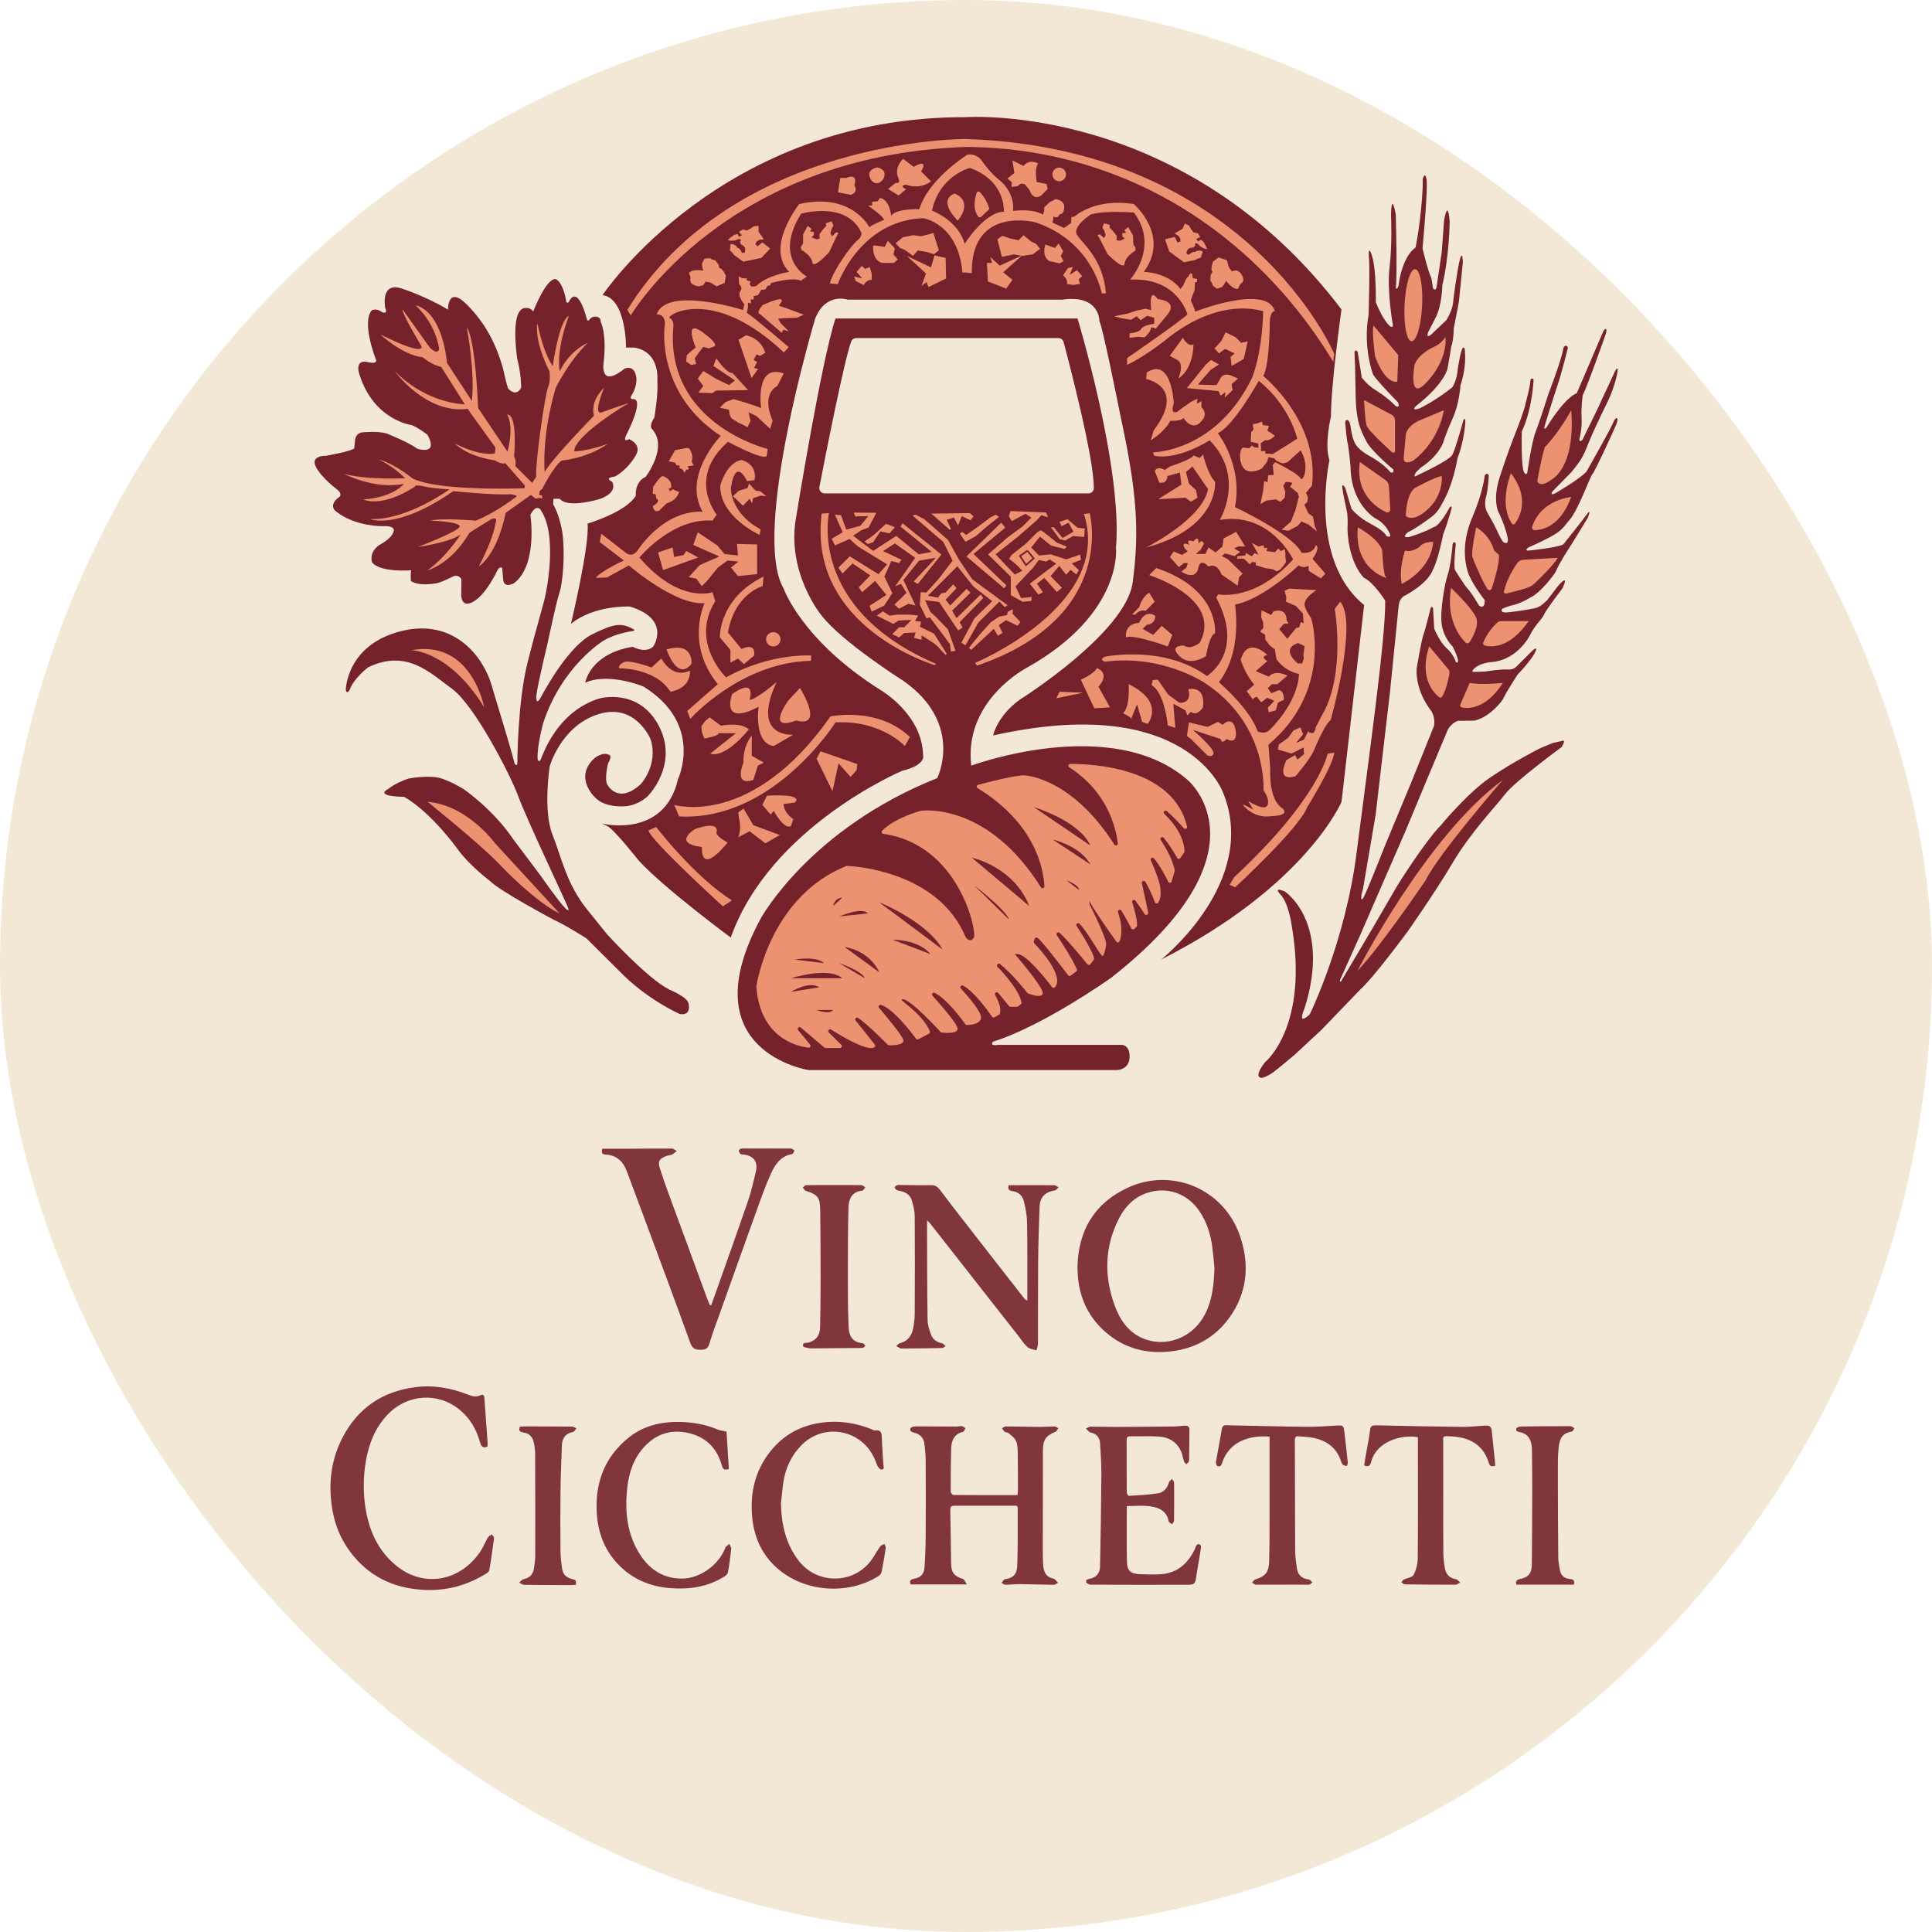
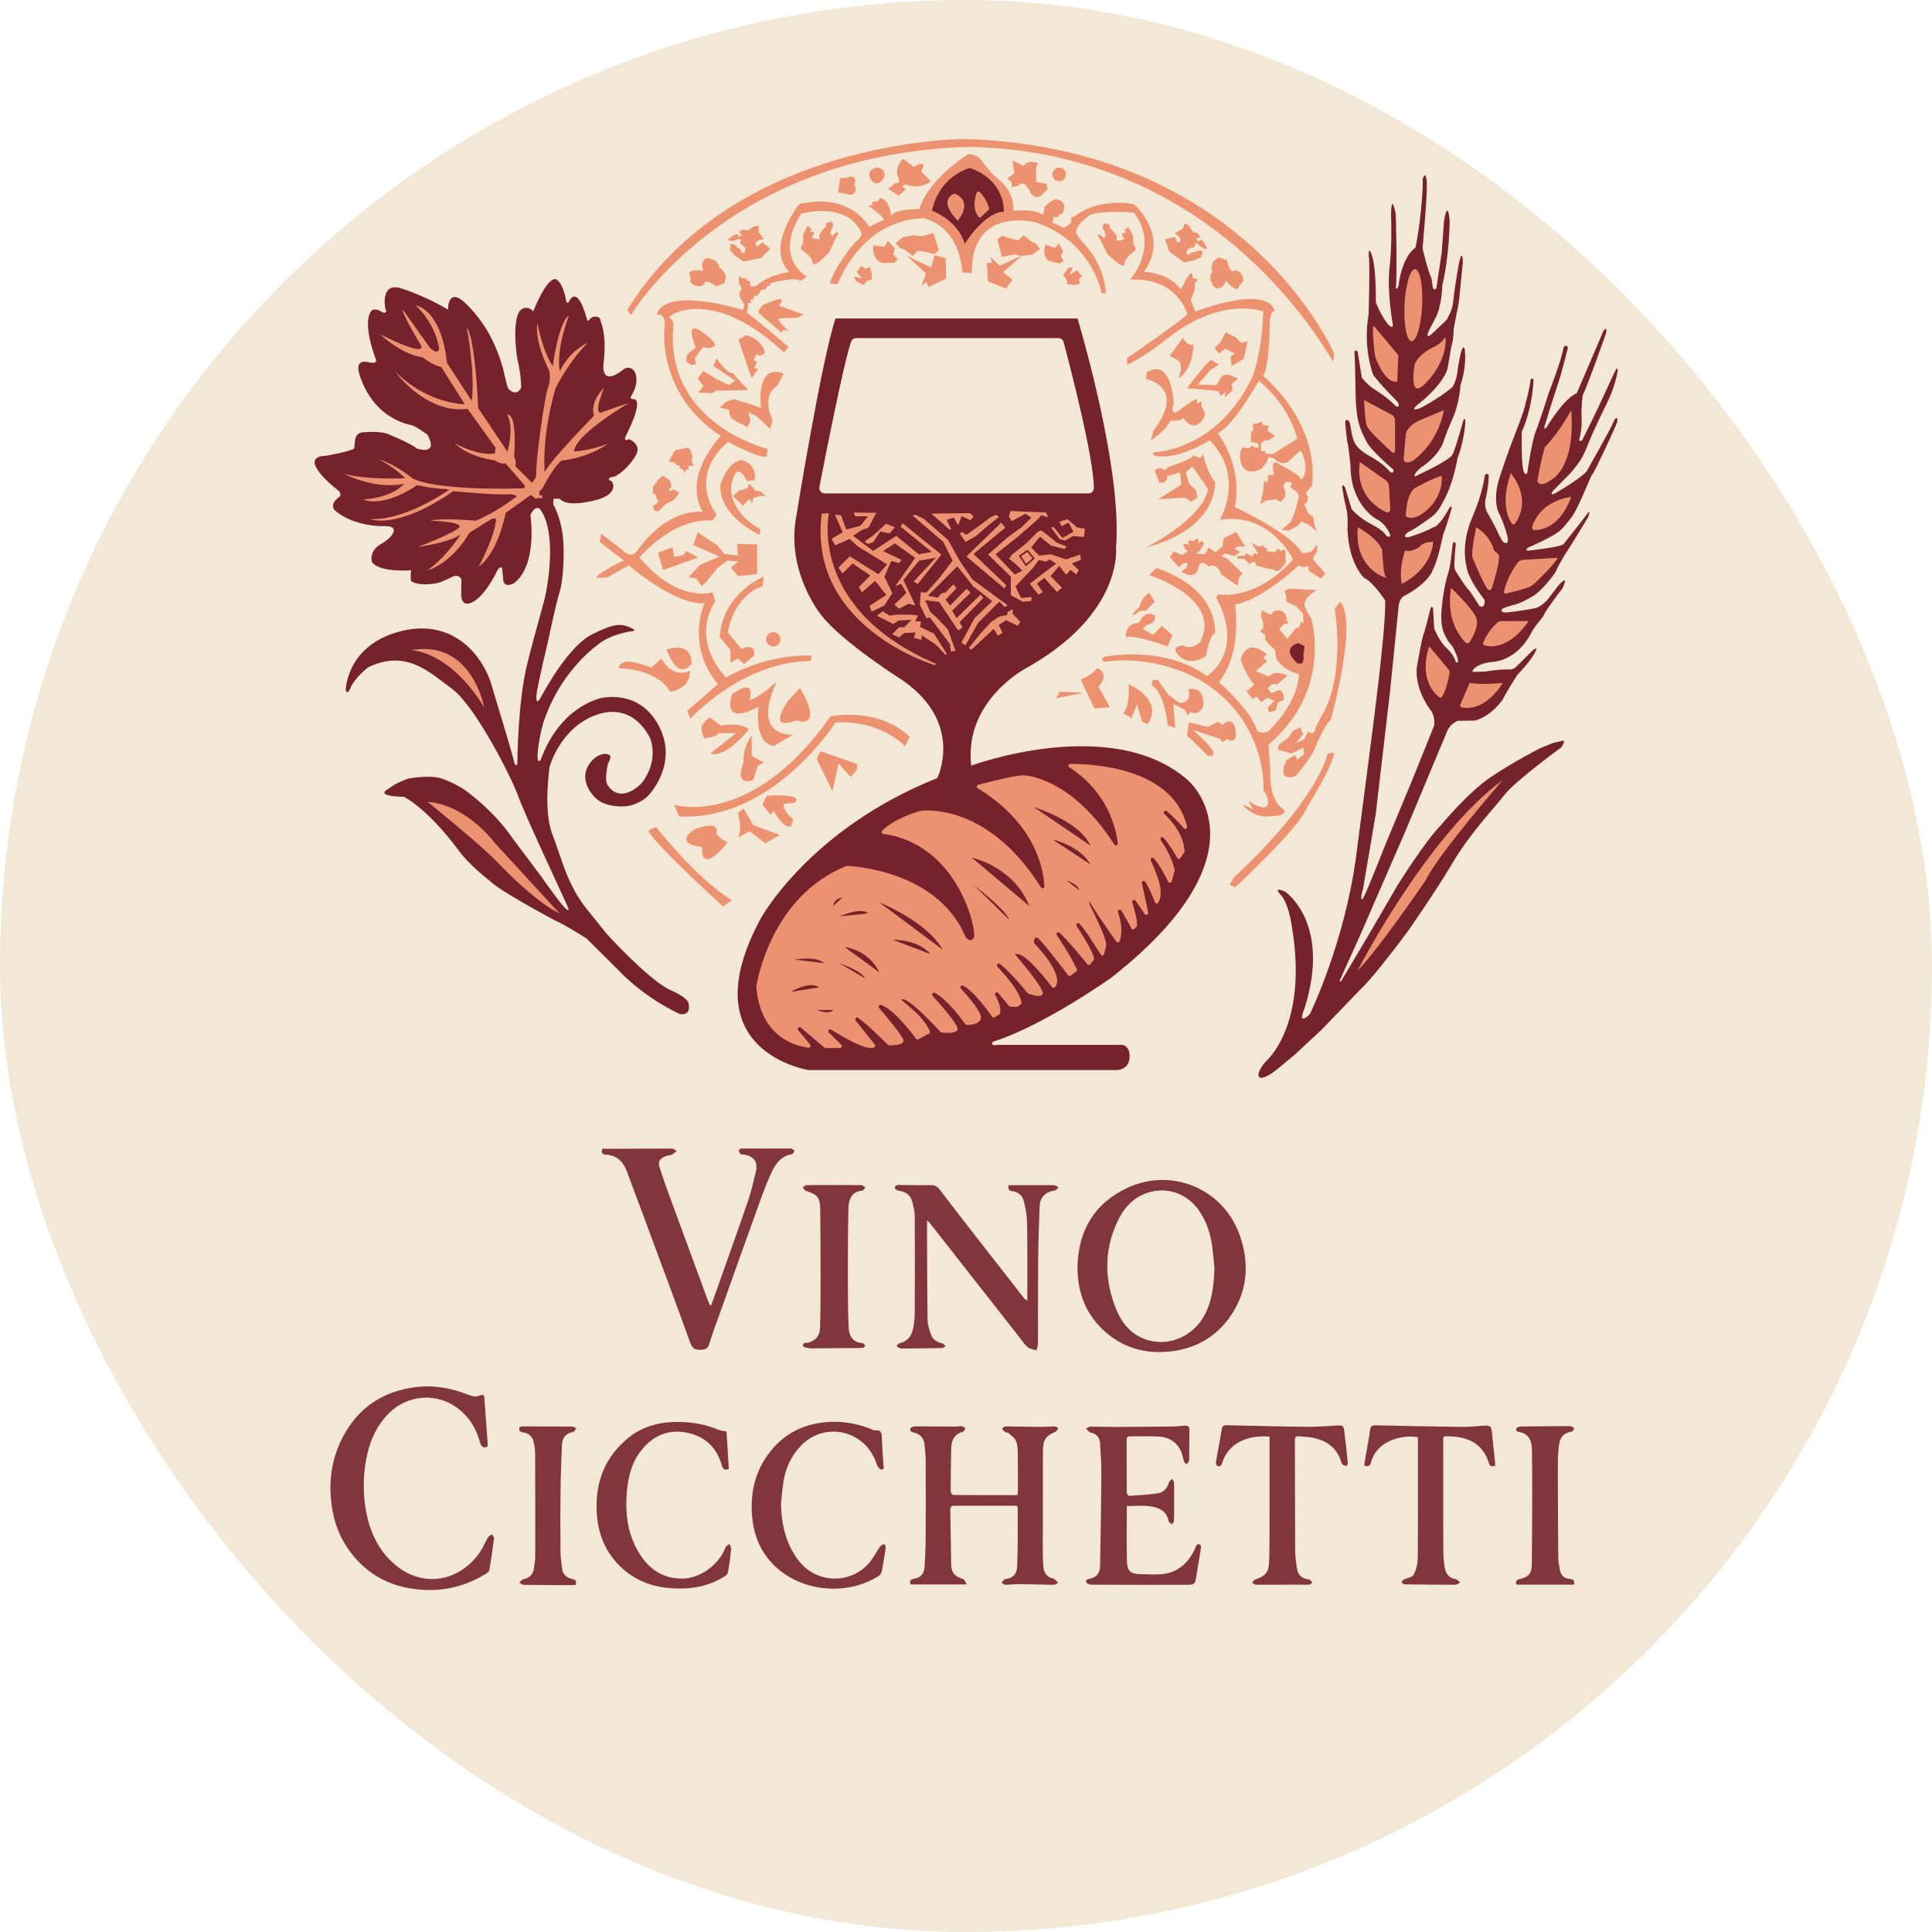
<svg xmlns="http://www.w3.org/2000/svg" id="Layer_2" viewBox="0 0 568.07 568.07">
  <g id="katman_1">
    <rect x="0" y="0" width="568.07" height="568.07" rx="284.04" ry="284.04" style="fill:#f3e8d5;" />
    <path d="M299.07,442.83c.07.17.17.3.17.43-.02,5.68.07,11.36-.14,17.03-.08,2.07-.72,3.69-3.6,4.04-.38.05-.68.7-1.02,1.07.36.2.73.57,1.09.57,1.43,0,2.85-.21,4.28-.19,3.34.03,6.68.17,10.02.2.41,0,.82-.39,1.23-.6-.36-.37-.67-.79-1.08-1.09-.29-.21-.73-.2-1.07-.34-1.97-.84-2.19-2.68-2.26-4.43-.13-3.1-.07-6.2-.07-9.31,0-7.83,0-15.66.03-23.49.01-3.42.79-4.52,3.73-5.75.34-.14.52-.65.78-.99-.33-.19-.66-.55-.99-.55-1.57,0-3.15.14-4.72.13-3.24-.02-6.49-.13-9.73-.14-.37,0-.74.36-1.11.55.27.35.48.77.82,1.03.28.21.81.13,1.07.35.79.68,1.76,1.33,2.18,2.22.47.99.55,2.22.57,3.35.07,3.82.05,7.64.05,11.45,0,.37-.08.74-.14,1.25-6.32,0-12.56.01-18.81-.04-.29,0-.81-.63-.81-.97,0-4.2.03-8.4.13-12.6.05-2.43.87-4.37,3.53-5.04.29-.07.44-.67.66-1.02-.35-.21-.68-.56-1.05-.6-.56-.07-1.14.11-1.71.11-4.01-.01-8.01-.06-12.02-.04-.47,0-1.24.23-1.36.54-.32.84.39,1.14,1.08,1.31.14.03.29.04.42.09,1.47.54,2.4,1.56,2.58,3.13.18,1.61.37,3.23.38,4.84.04,7.49.05,14.99,0,22.48-.02,3.05-.14,6.1-.35,9.14-.13,1.87-1.21,2.97-3.05,3.26-1.08.17-1.4.62-1.04,1.66h16.54c-.49-.74-.69-1.44-1.07-1.56-2.62-.85-3.5-1.85-3.55-4.59-.1-5.25-.12-10.5-.24-15.75-.03-1.12.48-1.24,1.37-1.24,5.87.02,11.74,0,17.61,0,.23,0,.46.06.69.08Z" style="fill:#81353d;" />
    <path d="M209.12,383.8c-.13-.02-.26-.03-.39-.05-.22-.51-.46-1.01-.65-1.52-3.38-9.2-6.77-18.39-10.14-27.59-1.35-3.71-2.75-7.4-3.93-11.17-.64-2.03-.14-2.74,1.8-3.53.56-.23,1.23-.21,1.77-.47.52-.24.94-.69,1.4-1.05-.48-.24-.96-.7-1.44-.7-4.63-.02-9.26.03-13.89.05-2.18.01-4.37,0-6.54,0-.34,1.04-.18,1.66.99,1.72,3.21.17,5.12,2,6.2,4.89,1.73,4.63,3.47,9.26,5.19,13.9,4.51,12.18,9.07,24.34,13.47,36.56.62,1.71,1.42,2.05,3.06,2.04,1.49,0,2.15-.4,2.58-1.86.84-2.87,1.92-5.67,2.93-8.5,3.56-9.99,7.12-19.98,10.72-29.96,1.4-3.89,2.76-7.8,4.47-11.56,1.2-2.64,2.86-5.1,6.16-5.65.3-.05.5-.67.74-1.02-.35-.22-.69-.61-1.04-.62-3.77-.03-7.54,0-11.31,0-1.1,0-2.2-.06-3.29,0-.28.02-.75.41-.75.62,0,.34.28.74.55,1,.17.16.54.11.83.14,2.98.34,4.33,2.13,3.64,5.05-.68,2.87-1.34,5.76-2.29,8.54-3.1,9.04-6.34,18.04-9.52,27.05-.43,1.22-.88,2.44-1.32,3.66Z" style="fill:#81353d;" />
    <path d="M272.57,358.82c.44.41.63.54.76.71,8.77,11.18,17.53,22.35,26.3,33.53.82,1.05,1.56,2.22,2.55,3.07.65.55,1.71.63,2.58.92.15-.65.44-1.3.44-1.94.03-8.07-.02-16.14.05-24.21.05-5.38.24-10.76.42-16.14.09-2.53,1.52-4.32,4.44-4.71.42-.06.77-.61,1.15-.93-.44-.22-.88-.63-1.32-.63-4.05-.04-8.11-.01-12.17,0-.41,0-.82,0-1.19,0-.3,1.13.07,1.6,1.05,1.73,1.74.23,2.98,1.28,3.39,2.88.52,2.06.93,4.2.97,6.31.13,6.87.07,13.75.08,20.62,0,.78,0,1.57,0,2.35-.56-.21-.81-.47-1.03-.75-3.93-5.03-7.86-10.07-11.79-15.11-4.3-5.53-8.64-11.04-12.86-16.64-.79-1.04-1.53-1.45-2.81-1.41-2.86.07-5.73-.02-8.59-.04-.38,0-.79-.08-1.14.03-.3.09-.72.37-.76.62-.04.24.27.65.54.82.31.19.72.21,1.1.29,1.65.35,2.96,1.2,3.41,2.88.4,1.46.81,2.98.82,4.47.07,9.55.05,19.1,0,28.64,0,1.47-.18,2.96-.46,4.4-.44,2.21-1.62,3.82-3.97,4.38-.37.09-.66.54-.98.83.36.22.71.48,1.1.64.25.1.56.08.85.07,3.82-.03,7.63-.05,11.45-.13.37,0,.73-.37,1.1-.58-.36-.29-.69-.75-1.09-.83-1.48-.3-2.63-1.06-3.15-2.42-.53-1.41-1.05-2.92-1.07-4.4-.14-8.64-.13-17.28-.16-25.92,0-1.03,0-2.05,0-3.4Z" style="fill:#81353d;" />
    <path d="M143.31,425.4c.02-.33.1-.7.07-1.07-.32-4.47-.65-8.94-.97-13.4-.06-.87-.59-.94-1.18-.66-1.3.63-2.47.24-3.7-.23-4.96-1.93-10.04-2.85-15.39-2.17-9.7,1.24-16.91,6.14-21.4,14.78-3.54,6.82-4.31,14.11-2.94,21.67.91,5,2.98,9.43,6.22,13.29,5.51,6.57,12.71,9.59,21.19,9.89,6.39.22,12.24-1.43,17.66-4.76.41-.25.94-.67,1.01-1.09.53-3.1.98-6.21,1.38-9.33.05-.36-.41-.78-.63-1.18-.4.3-.93.52-1.16.91-.84,1.43-1.44,3.02-2.38,4.37-5.86,8.45-16.14,10.36-23.98,4.4-5.47-4.16-8.31-9.97-9.5-16.59-.88-4.91-.87-9.88,0-14.81.9-5.11,2.78-9.77,6.46-13.59,5.7-5.91,14.61-6.54,20.97-1.41,3.11,2.51,5.02,5.82,6.1,9.62.3,1.07.72,1.91,2.17,1.34Z" style="fill:#81353d;" />
    <path d="M331.31,442.83c2.37,0,4.64-.24,6.82.06,2.55.36,4.93,1.31,5.48,4.4.06.36.68.62,1.04.92.19-.37.54-.75.55-1.12.05-3.68.06-7.35.02-11.03,0-.41-.37-.81-.57-1.22-.32.34-.83.62-.94,1.02-.47,1.68-1.54,2.94-3.15,3.2-2.84.47-5.75.59-8.63.77-.2.01-.62-.66-.63-1.01-.04-5.16-.02-10.31-.03-15.47,0-.72.27-1.03,1.01-1.02,2.77.03,5.54-.11,8.3.05,3.19.18,5.64,1.66,6.85,4.77.32.84.44,1.75.73,2.6.11.31.45.53.69.79.23-.26.52-.49.67-.78.13-.24.13-.56.13-.84.03-2.86.04-5.72.08-8.58.01-.91-.56-1.16-1.3-1.14-1.14.04-2.28.23-3.42.24-5.68.06-11.36.11-17.04.13-2.43,0-4.87-.1-7.3-.09-.46,0-.91.37-1.37.56.35.35.68.71,1.04,1.04.1.09.26.12.4.15,1.68.34,2.6,1.44,2.71,3.06.21,3.18.41,6.37.39,9.56-.06,8.92-.22,17.84-.39,26.76-.04,1.97-1.08,3.15-2.9,3.57-.64.15-1.4.21-1.17,1.02.1.36.9.75,1.38.75,9.5.04,19,.04,28.5.02,1.89,0,2.17-.33,2.45-2.21.27-1.88.62-3.75.93-5.62.19-1.13.4-2.25.5-3.38.02-.25-.34-.69-.6-.75-.23-.06-.62.24-.81.48-.2.24-.23.62-.37.92-1.99,4.19-5.04,7.04-9.84,7.45-2.08.17-4.19.06-6.28,0-2.8-.09-3.81-.92-3.88-3.66-.13-5.39-.04-10.78-.04-16.37Z" style="fill:#81353d;" />
    <path d="M213.61,420.92c-1.01-.22-1.79-.28-2.47-.56-3.52-1.47-7.18-2.16-10.99-2.26-5.66-.14-10.92,1.05-15.39,4.67-6.64,5.4-9.57,12.48-9.34,20.99.17,6.14,1.98,11.6,6.26,16.12,4.16,4.4,9.35,6.59,15.32,7.08,5.54.45,10.84-.31,15.69-3.23.53-.32,1.23-.82,1.33-1.34.44-2.29.73-4.61.97-6.93.05-.47-.34-.99-.53-1.49-.4.36-1.01.65-1.18,1.1-1.85,5.01-7.48,9.11-12.79,9.09-5.87-.02-9.98-3.04-12.84-7.95-3.15-5.4-3.85-11.3-3.35-17.41.37-4.48,1.4-8.76,4.27-12.37,3.64-4.59,8.38-6.39,14.07-5.03,5.05,1.21,8.24,4.55,9.63,9.56.3,1.08.82,1.4,2.03.96-.23-3.69-.46-7.38-.68-11Z" style="fill:#81353d;" />
    <path d="M229.64,441.95c.23-2.08.39-4.17.71-6.24.66-4.2,2.41-7.89,5.45-10.93,4.9-4.88,12.68-5.13,17.9-.59,2.04,1.78,3.3,4.02,4.17,6.54.19.55.81,1.33,1.26,1.35,1.11.06.62-.95.6-1.51-.11-2.53-.36-5.05-.43-7.57-.04-1.43-.04-2.65-2.02-2.41-.34.04-.71-.23-1.07-.37-5.41-2.14-10.98-2.78-16.68-1.56-5.31,1.14-9.66,3.86-13.05,8.14-4.45,5.62-5.94,12.04-5.34,19.05.48,5.61,2.52,10.57,6.58,14.52,7.9,7.7,21.32,8.97,30.69,2.98.41-.26.76-.83.85-1.32.45-2.29.83-4.59,1.17-6.9.05-.36-.26-.77-.4-1.16-.43.25-1,.39-1.26.76-1.12,1.59-1.97,3.38-3.23,4.84-5.49,6.35-15.48,6.03-20.63-.58-3.91-5.02-5.16-10.83-5.29-17.06Z" style="fill:#81353d;" />
    <path d="M373.29,422.44c0,7.67.01,15.26,0,22.84,0,4.54,0,9.07-.11,13.61-.09,3.42-1.01,4.51-4.15,5.56-.36.12-.6.58-.89.89.4.22.8.61,1.21.62,3.91.03,7.82-.02,11.74-.03,1.29,0,2.58.07,3.86,0,.32-.02.63-.41.94-.63-.27-.27-.52-.56-.81-.82-.09-.08-.27-.08-.41-.1-1.92-.22-3.05-1.32-3.33-3.18-.26-1.74-.51-3.5-.52-5.26-.06-10.84-.04-21.68-.09-32.52,0-.94.37-1.18,1.18-1.1,1.47.15,2.97.17,4.4.48,3.6.79,6.4,2.66,7.78,6.25.21.53.34,1.14.68,1.56.24.29.79.32,1.21.47.11-.32.35-.66.32-.97-.31-3.04-.63-6.07-1.02-9.1-.25-1.94-.35-1.94-2.39-1.84-2.86.15-5.72.39-8.58.36-7.63-.08-15.26-.29-22.89-.44-.91-.02-1.93-.33-2.17,1.14-.52,3.2-1.18,6.37-1.71,9.56-.07.4.12,1.12.4,1.25.6.28,1.11.05,1.36-.76,2.04-6.5,8.19-8.35,13.98-7.87Z" style="fill:#81353d;" />
    <path d="M439.63,431.01c-.03-.55-.02-1.02-.07-1.48-.29-2.74-.62-5.49-.87-8.23-.18-1.96-.52-2.25-2.49-2.1-2.23.17-4.47.38-6.7.35-8.3-.1-16.59-.27-24.88-.46-1.06-.02-1.62.13-1.78,1.38-.32,2.59-.86,5.16-1.31,7.73-.16.91-.29,1.82-.43,2.67,1.74.76,1.91-.51,2.17-1.39,1.73-5.76,8.89-7.75,13.64-6.9,0,1.88,0,3.78,0,5.68,0,9.97.05,19.95-.05,29.92-.02,1.65-.46,3.44-1.23,4.89-.4.76-1.94.9-2.92,1.4-.28.14-.43.53-.64.81.32.2.63.57.96.57,4.96.07,9.92.12,14.88.11.48,0,.95-.43,1.43-.66-.44-.34-.84-.9-1.32-.98-1.96-.32-2.91-1.57-3.21-3.35-.25-1.5-.41-3.03-.43-4.55-.05-5.58-.02-11.17-.02-16.75,0-5.35-.02-10.69-.01-16.04,0-.58-.23-1.33.79-1.33,5.5-.02,10.7,1.45,12.67,7.97.31,1.03.89.92,1.83.72Z" style="fill:#81353d;" />
    <path d="M245.35,348.44h0c-2.77,0-5.54-.02-8.3.04-.34,0-.68.44-1.01.67.28.33.5.85.85.97,3.56,1.16,4.22,1.9,4.28,5.68.09,6.68.11,13.37.11,20.05,0,4.82-.03,9.64-.14,14.46-.06,2.43-1.23,3.78-3.34,4.44-.65.2-1.97-.23-1.65,1.1.09.36,1.34.43,2.06.63.04.01.09,0,.14-.01,3.96-.03,7.92-.07,11.88-.1,1.14,0,2.29.03,3.43-.05.29-.02.55-.38.82-.59-.27-.27-.52-.74-.81-.77-2.69-.25-4.02-1.69-4.16-4.9-.24-5.77-.21-11.55-.21-17.32,0-5.87.03-11.74.17-17.61.07-2.83,1.23-4.82,4.02-5.02.34-.02.63-.65.95-.99-.4-.23-.79-.64-1.19-.65-2.62-.06-5.25-.03-7.88-.03Z" style="fill:#81353d;" />
    <path d="M462.77,465.93c.35-1.22-.19-1.58-1.19-1.67-1.55-.13-2.59-.94-2.89-2.5-.24-1.25-.5-2.53-.51-3.8-.08-8.3-.11-16.6-.12-24.91,0-2.34-.02-4.69.19-7.01.3-3.45,1.27-4.61,3.96-5.14.29-.06.48-.62.71-.95-.4-.21-.8-.61-1.21-.61-4.81,0-9.63.02-14.44.1-.49,0-1.28.24-1.41.57-.32.84.47.97,1.08,1.09,2.21.44,3.14,1.97,3.43,4.03.09.61.08,1.24.08,1.86.03,3.44.08,6.87.07,10.31-.02,7.54-.03,15.08-.11,22.62-.03,2.78-.96,3.82-3.64,4.41-.92.2-1.2.66-.88,1.61h16.9Z" style="fill:#81353d;" />
    <path d="M152.85,419.53c-.5,1.19.15,1.54,1.07,1.67,1.6.23,2.61,1.19,2.97,2.7.27,1.15.45,2.35.46,3.53.04,10.07.05,20.13.03,30.2,0,1.13-.21,2.27-.36,3.4-.24,1.8-1.19,2.92-3.05,3.29-.49.1-.88.67-1.31,1.03.48.22.97.63,1.45.64,4.63.07,9.25.07,13.88.09.46,0,.92-.07,1.37-.11.01-1.39.01-1.39-1.12-1.67-1.58-.38-2.7-1.28-2.94-2.93-.25-1.69-.47-3.4-.49-5.11-.06-5.96-.08-11.93,0-17.89.05-4.48.24-8.95.41-13.42.08-2.09,1.03-3.49,3.25-3.9.38-.07.67-.69,1-1.05-.41-.19-.81-.53-1.22-.53-4.82-.05-9.63-.05-14.45-.05-.32,0-.64.06-.93.09Z" style="fill:#81353d;" />
    <path d="M316.81,372.52c.23-10.69,4.97-18.72,14.68-23.25,13.11-6.12,28.26.31,33.04,13.95,3.01,8.58,2.26,17.01-3.25,24.48-4.13,5.59-9.88,8.81-16.88,9.63-7.18.85-13.66-.77-19.18-5.52-5.87-5.05-8.42-11.61-8.4-19.29ZM357.1,372.86c-.2-1.99-.38-3.98-.62-5.96-.47-3.88-1.6-7.52-3.82-10.79-3.5-5.15-9.36-7.3-15.27-5.39-3.77,1.22-6.46,3.88-8.25,7.31-4.37,8.38-4.58,17.08-1.38,25.85,1.5,4.11,3.91,7.72,8.09,9.56,6.63,2.92,14.97.21,18.7-7.48,2-4.14,2.36-8.59,2.55-13.11Z" style="fill:#81353d;" />
-     <path d="M177.16,86.77s34.98-52.55,106.84-52.32c0,0,64.1-4.66,110.44,56.54,0,0-3.1,21.95-3.1,31.48,0,0-2,8.2-.44,12.86,0,0-6.43,29.04,10.2,42.57l-6.65,57.87s-10.48,24.82-52.99,46.34c0,0,28.82-22.84,18.18-49,0,0-10.42-29.71-67.62-16.85,0,0,1.11-5.76,7.98-10.64,0,0,31.04-19.51,33.04-34.37,2-14.86,1.33-26.38-3.55-48.78,0,0-5.32-26.83-6.21-27.94,0,0,.22-7.98-10.86-6.43h-63.19s-6.43-2.22-9.53,5.54c0,0-18.85,62.97-9.31,79.37,0,0,5.32,15.3,28.6,29.93,0,0,12.19,7.09,12.42,19.07,0,0,1.11,2.88-6.21,4.66,0,0-38.8,16.41-50.33,49,0,0-19.51-14.41-27.05-22.61,0,0-7.32-9.31-9.31-10.2-2-.89-1.33-.67-1.33-.67,0,0,18.18,4.43,22.17-13.08,0,0,7.76-16.19-10.2-27.27,0,0-10.2-4.21-17.07-1.11,0,0,1.33-8.49,13.97-10.56,0,0,3.55,2.07,5.99,0,0,0,5.54-8.06-6.87-11.83,0,0-10.48-.5-17.29,5.1,0,0,5.57-23.28,4.88-29.49,0,0,11.31-3.33,14.19-8.2,0,0-.44-3.99,2.88-5.54,0,0,6.87-8.87,1.77-14.19,0,0-.78-.86.78-3.21,0,0,1.22-6.76.89-10.86,0,0,1-8.43-6.76-9.76h-2.44s.11-14.41-6.87-15.41" style="fill:#75212c;" />
    <path d="M178.21,274.39s11.92,13.19,18.57,16.57c0,0,5.21,2.11,5.65,3.99,0,0,1.11,3.77-2.55,3.21,0,0-9.81-4.27-18.01-12.86l-9.42-9.37s-6.04-3.88-9.64-5.49c0,0-15.91-8.48-18.62-11.31,0,0-6.26-4.66-9.76-9.64,0,0-7.59-10.59-15.58-15.19,0,0-9.03-.06-4.6-2.38,0,0,1.88-1.66,5.82-2.99,0,0,6.32-1.22,9.87,0,3.55,1.22,6.54,3.21,6.54,3.21,0,0,8.48,5.82,14.36,14.52l8.2,10.92s5.21,7.48,7.04,9.31c0,0,1.77,1.94.78-.44-1-2.38-12.14-25.94-14.47-32.31-2.33-6.37-12.91-26.83-19.46-31.59-6.54-4.77-13.36-11.81-24.72-6.32,0,0-4.32,3.33-5.38,6.6,0,0-.89,1.55-1.16,0,0,0,.17-13.19,16.19-17.24,16.02-4.05,24.39,8.09,26.61,15.63,2.22,7.54,5.32,17.35,6.87,23.39,0,0,.78.94.78-.22,0,0,.06-17.85,2.94-29.32,2.88-11.47,5.04-18.24,5.38-20.4,0,0,3.82-17.46-1.61-24.94,0,0-1.27-1.55-2.88,1.66,0,0,2.27,14.58-4.77,20.07,0,0-2.99,1.72-3.21-1l-.33-3.49s-.72-.66-1.5.94c0,0-3.05,6.65-6.82,8.92s-3.71-1.88-3.71-1.88l.06-4.66s-.83-1.72-2.83-.61c0,0-3.38,1.77-4.93,1.88,0,0-4.66.89-7.09-.72,0,0-.17-2.49.11-3.16,0,0-9.37.78-11.58-2.44,0,0-1-3.21,2.66-5.27,3.66-2.05,3.77-3.88,3.77-3.88,0,0,.5-1.5-2.94-1.39-3.44.11-10.2-.94-14.41-4.66,0,0-1.83-1.77,1.5-4.05,0,0,.67-.89-.72-2,0,0-4.77-3.49-6.37-6.82-1.61-3.33,3.05-3.16,3.05-3.16,0,0,7.21-1.27,8.26-2.16l.22-2.16s-.06-2.66,2.83-2.61c0,0,5.04-.44,7.15.66,0,0,6.1,2.44,8.26,4.16,0,0,6.49,2.22,3.1-4.05,0,0-3.21-2.44-4.77-2.88,0,0-10.97-1.44-15.19-14.69,0,0-1.83-4.71,2.38-3.82,0,0,3.33.94,2.27-1.11,0,0-4.16-10.7-1.05-14.13,0,0,1.27-.72,2.99.55,0,0,1.83.83.94-1.16,0,0-1.61-8.04,5.04-5.71,0,0,6.93,2.22,13.41,6.15,0,0-.17-7.15,5.43-1.61,5.6,5.54,8.76,11.86,10.75,18.9,0,0,1,4.66,1.5,5.88,0,0,2.27,2.77,3.82-.22,0,0,.11-3.55-1.16-8.65,0,0-2.38-15.13,2.66-14.8,0,0,1.22-.17,2.05,1.05,0,0,3.82-9.92,6.6-9.53,0,0,2.11.5,3.16,6.76,0,0,.39.5.78-.17,0,0,2.33-5.71,5.32,5.43,0,0,.17.33.55.06,0,0,.66-1.05,1.66-1.05,0,0,1.83-.22,1.77,1.5,0,0,1.77,3.27.94,11.36,0,0-1.72,8.7,5.99,2.49,0,0,1.77-1,2.94.67,0,0,1.94,2.72-.89,7.32,0,0-.61.89.61.94,0,0,3.66-.89-2.22,10.86,0,0-.89,1.83,1,.89,0,0,3.82,1.5,2,4.66,0,0-1.94,3.88-6.15,6.32,0,0-3.38.33-.89,1.5,0,0,2.11,3.05-3.55,5.1,0,0-9.42,2.94-11.81-.06h-1.83l-.11,1.61s2.05,3.33,2.77,8.87c.72,5.54.11,14.05-.89,17.03-1,2.98-3.49,14.84-3.49,14.84,0,0-2.99,12.36-3.33,15.52,0,0-.28,3.49,1.39.39,1.66-3.1,8.37-15.08,15.02-18.4,6.65-3.33,8.65-3.33,11.97-1.61,0,0,1.22.61-.5.72,0,0-4.71.67-8.15,2.77,0,0-12.19,7.32-17.74,24.28,0,0-1.88,6.82-1.61,10.64,0,0,.39,1.11.94-.06.55-1.16,4.6-14.02,17.29-17.9,0,0,11.36-3.15,17.29,7.87.06.11.12.22.17.33,5.88,11.42-3.33,20.56-3.33,20.56,0,0-2.44,2.49-6.32,2.94,0,0-6.26.72-9.31-2.72,0,0-6.21-5.88.06-11.47,0,0,2.55-2,4.32-.83,0,0,.89.11-.44,2.55,0,0-1.11,4.55-.17,6.15.94,1.61,4.1,5.04,9.76-.11,0,0,5.27-5.54,2.99-13.14,0,0-4.38-10.97-15.41-7.48-11.03,3.49-14.3,15.35-14.3,15.35,0,0-2,12.86.78,19.95,2.77,7.09,4.26,14.8,10.31,22.23l5.49,6.82Z" style="fill:#75222c;" />
    <path d="M101.11,139.31s8.94,4.73,17.66,2.96c0,0-3.03,3.99-11.97,4.58,0,0,5.1,2.73,15.22-3.77,0,0-.3-.74,2.59-.07,2.88.66,7.54.89,7.54.89,0,0-12.56,9.16-23.35,8.72,0,0,7.76,3.4,24.46-8.2,0,0,12.49,1.26,16.85.89,0,0,2.66.32,1.48.9,0,0-5.76,4.47-11.68,6.88,0,0-10.04-.87-13.41,0,0,0,9.35.27,8.61,1.83-.74,1.55-12.27,5.91-12.27,5.91,0,0,9.24-1.26,12.64-3.7,0,0-4.29,6.73-9.83,10.57,0,0,6.87-1.63,12.42-11.09l6.06-3.77s2.44-1.48,1.55,1.03c0,0-.3,3.92-4.88,12.64,0,0,5.1-2.73,7.91-15.74l7.39-5.25,1.4,1.11.96-.22.96.15v-.81l-.89-.22.15-1.18.74-.59s3.4-6.8,5.76-8.35c0,0,7.33-.56,13.6-4.95,0,0-4.73,1.92-9.9,2.29,0,0-1.33-3.47,14.78-13.52,0,0,5.1-2.22-6.73,2,0,0-2.81,1.48.67-7.17,0,0-4.14,3.62-2.96,8.2,0,0-12.27,12.49-14.49,16.55,0,0-1.03-10.27,3.25-24.76,0,0,3.7-7.61,9.39-13.23,0,0-5.1,2-8.2,8.35,0,0-1.33-5.54,2.66-16.26,0,0-2.51.15-4.73,14.71,0,0-2.59-3.18-4.51-12.56,0,0-1.18,4.58,3.55,14.12,0,0,.44,2.73-.44,4.8-.89,2.07-3.77,22.25-3.47,26.24l-1.18,1.77-4.95-4.95s.37-1.77-.37-2.81c0,0,1.18-12.49-2.07-12.34,0,0,2.22,2.81.15,10.94l-8.65-12.86s-.74-20.32-3.33-23.65c0,0,2.51,13.01,1.48,21.58l-7.32-11.23s-1.03-14.78-9.24-16.92c0,0,5.62,4.8,6.95,12.64,0,0,0,2.29-2.66-.07l-8.06-11.31s-.74.3,5.4,10.57c0,0,2.29,3.84-11.97-3.25,0,0,6.28,5.99,12.49,6.73,0,0,2.59,2.29,5.4,2.81l6.95,11.01s-10.94,0-20.62-9.76c0,0,9.16,12.71,21.43,11.09l8.2,11.38-.15,1.7s-3.84,1.18-11.75-2.88c0,0,3.25,3.7,11.68,4.95,0,0,2,1.33,3.1.81l5.76,6.58-.07.81s-24.98,1.03-32.96-2.88c0,0-5.25-4.36-9.83-5.54,0,0,3.99,1.85,7.69,5.47,0,0-10.94.59-18.03-1.26" style="fill:#ed9271;" />
    <path d="M120.84,191.19s11.09-.11,21.51,16.74c0,0-3.66-20.07-21.51-16.74" style="fill:#ed9271;" />
    <path d="M125.72,235.76s15.74,12.64,21.06,18.29c5.32,5.65,13.19,12.53,17.74,14.52l-18.96-20.62s-8.09-11.2-19.84-12.19" style="fill:#ed9271;" />
    <path d="M372.04,312.25s12.86-10.42,7.76-40.13c0,0-.88-6.55-3.28-9.09-2.41-2.54,1.29-.89,1.29-.89,0,0,13.75,9.09,5.76,34.37,0,0-2.44,5.43,1.55,1.72,0,0,10.42-21.23,13.75-47.39,3.33-26.16,8.65-63.41,8.42-74.27,0,0-3.55-5.54-6.21-6.65,0,0-4.43-3.99-4.88-14.19,0,0,.22-3.82-.22-5.6,0,0-1-4.43-1.27-6.49-.28-2.05.83-.22.83-.22l1.83,6.15s1.77,2.44,5.82,4.55c4.05,2.11,4.43,3.44,4.43,3.44,0,0,1.16.72,1.16-.22,0,0-.94-3.21-4.32-4.88,0,0-7.26-4.05-7.37-15.35,0,0-.5-5.88-1-7.54,0,0-.44-3.66-.55-5.04-.11-1.39,1-1.44,1.39,0,.39,1.44.44,4.88,2.22,6.87,0,0,1,1.27,3.6,2.72,0,0,4.1,2.16,6.04,4.71,0,0,1.22.55.89-.78,0,0-6.54-5.43-7.98-8.37-1.44-2.94-2.94-5.21-3.1-13.47l-.17-8.59-.17-4.16s.39-.89.94,0c0,0,.72,4.43,1.22,7.59,0,0,1.66,2.22,4.05,3.66,0,0,3.49,2.11,5.88,4.66,0,0,1.44.89.72-1.05,0,0-5.71-5.76-7.32-8.15,0,0-3.1-7.93-1.33-17.68,0,0,.44-15.19.06-17.02,0,0-.22-4.05,1,0,1.22,4.05,1.05,13.36,1.05,13.36,0,0,1.72,4.66,3.99,6.93,0,0,.89.89,1.05-.11,0,0-1.83-9.87-1-16.96.83-7.1.44-15.19.44-15.19,0,0,0-7.54,1.39-.5,0,0,.5,17.74,0,21.84,0,0,.68.33.87-1.22,0,0,.8-7.82,4.95-10.86,0,0,1.61-7.48,2.11-17.85v-2.22s.66-2.49,1.11,0-.89,17.07-.89,17.07l-.28,3.27s1.55,6.65,2.61,8.76l.44,2.83s.61,1.22,1.05-.06l1.55-10.42.67-9.15s1.05-6.93,1.66.06c0,0-.06,10.03-2.16,18.85,0,0-.06,6.15-2.16,9.87l-1.94,3.77s-.94,2.22.83.83l4.49-4.27s1.63-2.65,1.91-4.83c.01-.09.02-.18.03-.27.17-2.22,1.27-9.03,1.27-9.03l.5-2.72s.94-4.6,1.11-.17l-1.16,11.58s-.72,4.05-1.55,8.04c0,0,.06,3.16-.72,5.27,0,0-.61,3.99-1.11,6.54,0,0-1,4.43-9.09,10.75,0,0-2.05,1.77.89.83,0,0,4.6-2.16,9.64-6.21,0,0,1.33-1.83,1.61-5.43,0,0,.83-5.65,1.5-6.15s.61,1.39.61,1.39c0,0,.5,4.16-1.33,9.59,0,0-.28,5.27-2.27,9.7-2,4.43-2.77,7.04-2.77,7.04,0,0-1.11,3.88-6.76,7.59l-1.22,1.22s-1.39,2.11.55.83c0,0,9.15-4.21,10.09-5.93.94-1.72,3.27-10.25,3.27-10.25,0,0,.35-.61.51-.06.16.55-.28,5.32-1.67,9.64l-.61,1.72s-1.22,7.93-4.66,13.52c0,0-1,2.33-3.21,3.88-2.22,1.55-4.16,3.1-6.71,4.32,0,0-2.27,1.83.44,1.39,0,0,4.88-1.5,7.04-2.88,0,0,1.44.33,4.77-5.76,0,0,.72-.89.61.22,0,0-1.05,3.99-2.49,7.7,0,0-1.5,7.65-3.05,10.42,0,0-.89,3.49-7.98,7.43,0,0-1.77.5-2.05,3.1-.28,2.61-2.55,25.33-2.55,25.33l-4.21,36.03-3.71,21.84-.44,1.61s-.5,3.38,1,.11c1.5-3.27,6.1-14.91,6.1-14.91l7.65-18.4,6.54-16.24s.5-2.05-.67-4.27c0,0-4.77-5.6-4.43-12.58,0,0,1.55-9.39,2.14-10.35,0,0,.96-3.29,1.96-7.43,0,0,.44-1,.74.07l.33,5.91s1.55,3.88,3.66,5.76c2.11,1.88,2.7,4.03,2.7,4.03,0,0,.55.48.59-.04,0,0,.48-.48-1.52-4.47,0,0-2.48-2.29-3.18-6.24-.7-3.95.92-12.67,1.77-15.04.85-2.36,1.4-8.83,1.4-8.83,0,0,.11-.55.41-.55s.55,0,.48.78c-.07.78-.63,6.39-.22,7.32,0,0,2.66,4.4,3.81,5.62,1.15,1.22,3.29,4.88,3.29,4.88,0,0,1.18,1.11,1.59-.55,0,0,.18-.92,0-1.15-.18-.22-3.99-5.1-4.95-8.35-.96-3.25-1.66-8.87,1.4-15.96,3.07-7.1,3.63-12.16,3.63-12.16,0,0,.14-.55.66-.55s.52.66.52.66c0,0-.11,3.51-.85,6.32-.74,2.81.59,4.69.59,4.69,0,0,1.92,3.25,2.62,4.88.7,1.63,1.74,3.33,1.74,3.33,0,0,1.4,1.22,1.52-.26.11-1.48-1.7-6.36-2.85-8.57,0,0-1.7-3.55.48-10.2,2.18-6.65,3.81-10.83,3.81-10.83,0,0,3.58-8.94,3.77-10.79,0,0,1.29-4.55,1.44-6.73,0,0,0-.52.52-.52s.37.67.37.67c0,0-.33,8.24-3.44,14.89,0,0-.3,10.46.7,12.08,0,0,.55,1.03.92,0,0,0,1.26-8.98,2.44-11.97,1.18-2.99,3.84-11.38,3.84-11.38,0,0,3.81-9.76,4.32-13.23,0,0,.22-.7.72-.72s.61.65.61.65c0,0-1.92,7.76-3.14,11.27-1.22,3.51-3.66,11.57-3.66,11.57,0,0-.59,1.55.48.59,0,0,4.36-7.39,8.13-9.72l.81-.41s6.65-15.56,7.8-18.22c0,0,1.15-1.85.85.44,0,0-5.47,15.63-6.91,18.37,0,0-.52,3.55-.33,6.76.18,3.21-.67,6.24-.67,6.24,0,0,.07,1.03.89.15,0,0,5.14-10.31,5.69-11.79,0,0,3.84-8.13,3.92-8.39,0,0,.96-1.92.74.18,0,0-.7,4.18-2.81,8.54,0,0-4.14,8.35-5.76,12.49-1.63,4.14-2.29,5.17-5.21,8.68l-5.14,5.21s-1.4,1.7.59.78c0,0,6.69-3.84,9.16-6.32,0,0,7.17-12.6,7.94-14.56.78-1.96,1.55-1.37,1.03.15-.52,1.52-6.5,14.45-7.17,15.08-.67.63-4.18,10.53-6.69,13.41-2.51,2.88-1.77,3.55-12.19,8.2,0,0-1.66,1.22.81.81,0,0,7.46-.81,9.13-1.59,0,0,.44-.07,1.03-1,0,0,4.8-5.99,6.28-8.02,1.48-2.03.26,1.03.26,1.03,0,0-4.62,7.61-5.88,9.53,0,0-2.25,3.33-3.7,6.61,0,0-4.03,5.84-7.32,7.32,0,0-2.77,1.77-5.36,2.29,0,0-1.33.3-2.92,1.03,0,0-.91,1.23,1.48,1.05.06,0,.12,0,.18-.02,2.62-.26,6.5-.85,8.17-1.26,1.66-.41,3.47-2.4,3.47-2.4l3.1-4.06s3.55-4.21,1.33.67c0,0-4.73,6.13-5.39,7.65-.67,1.52-2.07,2.4-3.77,5.36,0,0-3.4,7.83-11.46,8.65,0,0-4.03.15-5.76,2.4,0,0-.11.52-.04.52s3.73-.11,3.73-.11c0,0,4.62-.81,7.24-.59,0,0,1.15-.11,1.85-.81l4.69-4.69s2.07-1.92.78.59c-1.29,2.51-5.1,6.43-5.1,6.43,0,0-3.33,5.1-4.32,7.28,0,0-3.4,5.03-8.28,6.21l-4.95.07s-2.11.7-3.07,2.92-12.38,29.64-12.38,29.64l-13.3,30.56-5.91,13.12s-.07,1,.48.11c.55-.89,8.46-14.26,8.46-14.26l7.94-13.64s7.94-12.79,12.82-17.77c0,0,7.76-9.42,14.41-13.97,6.65-4.55,14.74-8.65,14.74-8.65l3.77-1.55,2.44-.55s1.77-.89.11,1.77c0,0-13.64,9.98-16.63,13.86-2.99,3.88-10.09,11.2-15.41,20.18-5.32,8.98-13.3,20.29-13.3,20.29,0,0-9.98,13.52-13.86,16.96l-11.42,11.86-7.76,7.21s-4.32,3.66-6.21,5.1c-1.88,1.44-3.44,1.77-3.44,1.77,0,0-2.99.35.89-4.66" style="fill:#75222c;" />
    <path d="M415.94,107.24s-2.14,11.6,3.77,4.88c0,0,5.84-5.84,5.32-13.01,0,0-1.26,1.92-3.1,2.73,0,0-4.8,2-5.99,5.4" style="fill:#ed9271;" />
    <path d="M403.9,95.78l7.24,8.65-.3,7.76s-3.25,1.26-6.5-7.32c0,0-1.11-7.83-.44-9.09" style="fill:#ed9271;" />
    <path d="M401.09,117.66l8.06,4.26c.63.33,1.03.99,1.03,1.71v8.96c0,.46-.54.7-.88.39-2.06-1.87-7.06-6.51-7.47-7.86-.52-1.7-.74-7.46-.74-7.46" style="fill:#ed9271;" />
    <path d="M399.83,135.84l7.55,5.32c.6.42.98,1.1,1.02,1.83l.38,6.78c.04.66-.64,1.11-1.24.82-2.82-1.36-9.07-5.46-7.7-14.75" style="fill:#ed9271;" />
    <path d="M399.24,155.05s5.76,3.03,7.17,6.65c0,0,.3,6.95.96,7.76.66.81,0,.37,0,.37,0,0-9.24-2.56-8.13-14.78" style="fill:#ed9271;" />
    <path d="M413.13,161.85s-1.92,5.47-.96,9.83c0,0,8.53-3.88,9.24-12.34,0,0-2.66-.22-3.99,1.4,0,0-2.29,1.85-4.29,1.11" style="fill:#ed9271;" />
    <path d="M416.02,143.49s5.99-3.29,7.91-3.51c0,0,.58,5.18-3.78,9.44-.06.06-.12.11-.18.17-4.55,4.29-6.61,2.14-6.61,2.14,0,0,0-6.28,2.66-8.24" style="fill:#ed9271;" />
    <path d="M413.36,127.64s.3-2.59,4.66-4.29l6.5-2.73s-1.09,8.79-8.95,14.78c0,0-3.24,1.85-2.8-1.18l.59-6.58Z" style="fill:#ed9271;" />
    <path d="M418.15,89.87c-.29,5.85-1.68,10.53-3.11,10.46-1.43-.07-2.35-4.87-2.06-10.72.29-5.85,1.68-10.53,3.11-10.46,1.43.07,2.35,4.87,2.06,10.72" style="fill:#ed9271;" />
    <path d="M444.25,139.16s-3.67,9.06.31,14.8c.21.31.67.31.89,0,1.3-1.75,4.54-7.42-1.2-14.81" style="fill:#ed9271;" />
    <path d="M461.99,146.12s-8.87.75-11.49,8.76c-.16.49.2.99.71.99,2.19,0,7.54-.96,10.78-9.75" style="fill:#ed9271;" />
    <path d="M434.05,155.05s-1.55,7.24-1.11,8.72c.44,1.48,3.77,8.87,4.51,9.53.74.67,1.18-.3,1.18-.3,0,0,2.51-7.54,2.07-9.9l-1.4-1.26s-.96-4.29-5.25-6.8" style="fill:#ed9271;" />
    <path d="M457.99,164l-10.17.61c-.65.04-1.25.37-1.64.9-1.03,1.42-3.03,4.53-3.97,8.34-.1.4.27.77.67.67,1.47-.35,4.49-1.08,6.34-1.75.77-.28,1.46-.72,2.06-1.28,1.69-1.62,6-5.83,6.71-7.48" style="fill:#ed9271;" />
    <path d="M426.66,172.87s5.73,5.39,7.23,8.43c.06.13.12.25.16.36.89,2.22-.93,5.57-1.9,7.09-.28.45-.91.52-1.28.14-1.72-1.75-5.74-6.93-4.22-16.03" style="fill:#ed9271;" />
    <path d="M440.21,183.1c-.96.9-2.97,2.99-4.09,5.86-.13.34.06.73.41.83,1.8.5,7.19,1.08,12.96-7.17h-8.06c-.45,0-.89.17-1.22.48" style="fill:#ed9271;" />
    <path d="M420.23,190.04l5.6,6.7c.32.38.45.87.36,1.36-.29,1.56-1.04,5.1-2.25,6.82-.16.23-.48.29-.71.12-1.43-1.08-6.12-5.48-3.01-15" style="fill:#ed9271;" />
    <path d="M432.13,200.8l-2.76,6.4c-.15.34.06.73.42.81,1.84.38,7.09.6,12.1-7.21,0,0-6.21.67-9.76,0" style="fill:#ed9271;" />
    <path d="M461.99,120.61s-3.55,6.58-7.76,10.86c0,0-1.03,3.1-2.22,10.05,0,0,.74,2.14,4.21-.52,0,0,7.09-3.38,5.76-20.4" style="fill:#ed9271;" />
    <path d="M399.15,285.42s20.34-39.69,42.74-56.09c0,0-18.79,21.51-22.7,29.49,0,0-13.55,19.95-20.04,26.61" style="fill:#ed9271;" />
    <path d="M190.68,244.18l2.22-1.03s11.53,14.93,22.32,21.58l-2.66,1.77s-21.43-19.51-21.88-22.32" style="fill:#ed9271;" />
    <path d="M268.65,49.07l-3.1-2.37s-2.81,2.51-1.4,5.69c0,0,.89,1.7-.81,1.4l-2.22,1.77,3.1,1.92,2.22-1.85s-2.36-.96,0-1.33c0,0,3.7,1.63,7.32-.96l-2.92-2.92s2.55-4.03-2.18-1.37" style="fill:#ed9271;" />
    <path d="M257.93,49.22s-3.84.67-1.7,3.77c2.14,3.1,6.5-2.73,1.7-3.77" style="fill:#ed9271;" />
    <path d="M247.07,52.33l-.67,4.21,3.77.74s2.37-.59,1.03-2.81c0,0,1.4-3.7-2.44-2.14h-1.7Z" style="fill:#ed9271;" />
    <path d="M218.54,76.94l5.32-1.11,2.59-2.73-2.29-1.85-1.4,1.18-.67-.59.37-.81.81-.52,1.33-.15-.66-.96-.89-1.26v-1.7l-1.4.07-.89.67-1.11.59-1.26-.3-1.11.74.89.96-.89.44-.44-.81-1.03.3-.89.66-.96.81.89.22,1.18-.07,1.18-.44s.74.07.66.3c-.07.22-.3.52-.3.52l.3.74.74.44s.3.37.44.59c.15.22,0,1.33,0,1.33,0,0-.67.37-.89.07-.22-.3-.44-.81-.44-.81l-.52-.52s-.22.07-.44-.15.37,0-.59-.66c-.96-.67-1.4-.22-1.4-.22v.3c0,.52-.15,1.18-.15,1.18,0,0-.15.15.15.37.3.22.74.74.74.74,0,0,.22.44.59.67.37.22,2.44,1.77,2.44,1.77" style="fill:#ed9271;" />
    <path d="M348.16,77.14l-4.38-3.21-1.22-3.56,2.85-.73.79,1.66.85-.26v-.89s-.53-.81-.53-.81l-1.15-.69,1-.6,1.33-.78.7-1.55,1.25.65.53.97.76,1,1.27.25.7,1.13-1.2.51.62.77.74-.56.82.7.53.97.54,1.14-.9-.17-1.05-.56-.89-.89s-.7-.24-.73,0,.05.59.05.59l-.58.55-.86.1s-.42.21-.65.35c-.23.14-.55,1.21-.55,1.21,0,0,.45.61.78.43.32-.18.74-.56.74-.56l.69-.26s.17.16.46.05c.29-.11-.34-.15.81-.36,1.15-.21,1.37.38,1.37.38,0,0,.09-.2-.12.27s-.36,1.14-.36,1.14c0,0,.07.2-.29.28s-.98.37-.98.37c0,0-.39.31-.81.36-.43.05-2.95.6-2.95.6" style="fill:#ed9271;" />
    <path d="M206.79,79.6s-3.18-.67-4.21.67l.44,1.18-.07,1.11.22.59s1.55,1.7,3.62.67l.67-1.03,1.48.3,1.77,1.11,2.36-1.03.37-2.07-.67-1.26-.59-.74-.67-.3-.22-.96-1.03-1.33s-1.11-.15-1.26-.44c-.15-.3-1.85,0-1.85,0l-.74,1.4.07.96.3,1.18Z" style="fill:#ed9271;" />
    <path d="M360.51,82.55s1.88,2.65,3.54,2.37l.48-1.17.81-.76.24-.58s.02-2.3-2.2-2.95l-1.19.31-.88-1.22-.55-2.02-2.44-.85-1.68,1.27-.37,1.37-.07.94.29.67-.49.86-.14,1.68s.71.86.62,1.18c-.09.32,1.36,1.26,1.36,1.26l1.5-.53.6-.76.59-1.07Z" style="fill:#ed9271;" />
    <path d="M235.61,73.46s2.96,1.55,3.25,3.7c.3,2.14,4.95-3.03,4.95-3.03l2-4.29.74-1.33-.67-.22-1.26,1.18-.44-.89.3-1.18.59-1.11-.52-1.18s-1.63.37-1.7.59c-.07.22.15.66.15.66l-1.03,1.11-1.03,1.4.07,1.33-1.03.15-1.4-.59.66-.59.07-.96-1.18-.15.52-.74-1.18-.89-1.33,2.51v2.59l-.67,1.11.15.81Z" style="fill:#ed9271;" />
    <path d="M333.79,73.73s-2.91,1.64-3.13,3.8c-.23,2.15-5.04-2.87-5.04-2.87l-2.13-4.22-.78-1.31.66-.24,1.29,1.14.42-.9-.33-1.17-.63-1.09.48-1.2s1.64.32,1.72.54c.08.22-.13.67-.13.67l1.07,1.08,1.08,1.37-.03,1.33,1.04.12,1.38-.64-.68-.57-.1-.96,1.18-.19-.54-.72,1.15-.92,1.41,2.47.08,2.59.7,1.09-.12.82Z" style="fill:#ed9271;" />
    <path d="M228.96,89.87s3.99-4.14-4.73-.15c0,0-2.07,2.22-.74,2.66l6.36,5.47.44-.89,1.63.44-2.37-2.36-.74-1.33,1.77-.15,3.84-.15,1.92-.89-4.43-1.63-2.96-1.03Z" style="fill:#ed9271;" />
    <path d="M223.79,120.02s-1.92-13.3,6.65-10.2l-1.92,3.7s-4.88,2.07-1.33,10.2l-.74,2.36-3.99-3.7-2.37-1.18.59,2.51-.89,1.92-1.63-.89-1.03-.44-2.07-1.33-.59-1.18v-.59l-.15-.74-2.66-.59,1.63-1.63,2.36-.89,3.55,1.03,3.1,1.03,1.48.59Z" style="fill:#ed9271;" />
    <polygon points="222.61 160.08 222.61 168.8 216.99 169.39 214.92 166.88 217.14 165.11 213.89 164.81 211.08 166.88 207.83 170.87 206.35 172.35 204.72 170.13 202.5 169.69 205.76 166.14 211.52 163.63 203.84 160.23 205.17 156.53 210.93 160.38 213 162.89 216.99 163.33 216.69 159.93 222.61 160.08" style="fill:#ed9271;" />
    <path d="M223.64,155.65l-.3,1.63s-11.97-5.47-11.53-14.63c0,0,1.77-6.65,6.21-7.39,0,0,4.73,1.03,3.84,5.91l-2.22.3s-3.25-7.39-4.73,1.92c0,0-.44,7.24,8.72,12.27" style="fill:#ed9271;" />
    <path d="M224.53,169.54l-.3,2.81s-8.13,2.07-10.2,13.6l3.99,4.88s4.29-2.22,3.7,1.92l-2.96,2.51-1.77-1.63-2.22,1.18v-3.7l-3.1-3.7s-.44-11.38,12.86-17.89" style="fill:#ed9271;" />
    <polygon points="205.31 163.92 194.97 167.62 193.49 162.44 197.77 160.97 198.22 163.77 201.03 163.18 201.77 162 205.31 163.92" style="fill:#ed9271;" />
    <path d="M219.95,114.7l-9.46.15-1.03.74-4.14-.15,1.48-1.92-1.63-2.22,1.63-2.22,3.84,2.36,3.7,1.77,1.77-1.33-6.36-4.29.89-2.22s3.1,4.58,4.73,4.29l4.58,5.03Z" style="fill:#ed9271;" />
    <path d="M220.98,111.15l1.92-2.66-1.18-.3.89-1.77-1.03-.59.89-1.63,1.03.44,1.48-.89s-.89-4.14-5.62-5.17l-2.22,1.33,3.84,11.23Z" style="fill:#ed9271;" />
    <path d="M210.04,101.84l-1.63.59-1.63-.44-1.03,1.33-1.48,2.07.44,1.63-1.48.3-1.48-1.03.15-1.77,1.03-1.03,1.63-1.33s-4.29-9.9,3.4-3.4c0,0,3.25,2.51,2.07,3.1" style="fill:#ed9271;" />
    <polygon points="225.27 145.89 223.64 145.74 221.42 146.48 221.13 147.96 220.39 146.63 218.47 148.7 215.51 145.89 217.29 144.26 219.8 143.52 220.24 142.19 222.16 144.26 223.49 144.41 225.27 145.89" style="fill:#ed9271;" />
    <path d="M198.22,236.65s22.76,7.09,45.97-26.01c0,0,13.89-2.96,23.35,6.06l-1.48,2.66s-7.09-7.69-20.4-6.95c0,0-18.33,29.12-45.97,27.64l-1.48-3.4Z" style="fill:#ed9271;" />
    <path d="M196.96,144.45l.92-.59.85.44.96.33s-.52,2.48-3.66,3.36l-2.25,2.18s-1.52.81-1.81-1.37c0,0,2.59-1.37,1-2.25l-.18-1.22-.89-.15.15-2.03s1.85-2.96,2.77-3.18c0,0,3.1.89,2.48,3.55l-.7.07.37.85Z" style="fill:#ed9271;" />
    <path d="M196.59,135.62l1.92.44.37.74.96.07-.07.74,1.03.52.44.89.52-.89.81-.15-.37-.89,1.77-.22-.59-1.18.22-1.26s-.37-2.73-1.48-2.73l-2.51.44-1.11.22-1.7,2.96-.22.3Z" style="fill:#ed9271;" />
    <path d="M182.03,196.51s10.64-.22,15.08,6.87c0,0,5.99-.67,5.76-6.21,0,0-4.66,2.88-8.43-3.55l-2.88,2.66s-6.43-2.44-8.2-1.55c-1.77.89-1.33,1.77-1.33,1.77" style="fill:#ed9271;" />
    <path d="M196,190.97s3.1,9.53,7.32,4.21c0,0,.67-6.65-7.32-4.21" style="fill:#ed9271;" />
    <path d="M228.37,200.51s-5.54,4.88-7.98,5.32c0,0,2.22-6.87-5.1-1.77,0,0-3.77,9.76,7.76,3.77,0,0-1.55,10.64,4.43,11.53l5.76-3.33s-12.64,1.11-4.88-15.52" style="fill:#ed9271;" />
    <path d="M235.24,202.28l-3.33,3.55s-7.1,9.53,2.22,5.99c0,0,8.42,3.1,1.11-9.53" style="fill:#ed9271;" />
    <path d="M221.05,216.25s-2.66,3.1-2.44,7.98c0,0-3.1,7.09,2.88,5.1l1.33-4.21,1.77-.89-3.55-2v-5.99Z" style="fill:#ed9271;" />
    <path d="M216.4,215.58l-7.54,5.99s3.77,2,11.31-7.09c0,0-1.77-2.22-8.2-1.11l-3.33-2.44-1.33,1.11-1.11,1.55.22,1.77.67,1.77s4.21-.66,4.21-1.55h5.1Z" style="fill:#ed9271;" />
    <path d="M229.48,187.98c0,1.16-.94,2.11-2.11,2.11s-2.11-.94-2.11-2.11.94-2.11,2.11-2.11,2.11.94,2.11,2.11" style="fill:#ed9271;" />
    <path d="M213.96,247.73s-3.1-1.55-3.33-2.88c0,0,1.55-3.77-6.21-1.11,0,0-7.1,4.21,2,5.32,0,0-.89,8.87,7.54-1.33" style="fill:#ed9271;" />
    <path d="M217.29,240.64s.89,2.66-.22,5.54l3.33-1.77,4.66,3.55,4.21-2.44-7.76-2.88-2.88-4.88-1.55,1.11.22,1.77Z" style="fill:#ed9271;" />
    <path d="M225.49,233.98l-1.33,2.66,2.44,2.88.89-1.11s3.1,5.76,5.1,4.43l.67-2s-2.66-1.55-2.88-4.43l3.33-.44s3.33-2.66-8.2-2" style="fill:#ed9271;" />
    <polygon points="246.55 224.45 244.78 232.65 240.12 223.12 241.23 220.9 252.09 224.67 251.87 226.45 250.1 228.44 246.55 224.45" style="fill:#ed9271;" />
    <path d="M337.16,109.53l-.15,1.92s11.97,2.22,2.22,15.08l-.89,2.96s4.14-2.51,5.76-5.76c0,0,3.4.15,3.84-.89,0,0,2.81,4.73,5.76.44,0,0,1.48-1.63-.44-3.55v-1.77l-1.33.74.15-1.48-.89.44-.89.44-2.37,1.63-1.77,1.33s-2.22,1.18-1.03-2.51c0,0-.59-13.75-7.98-9.02" style="fill:#ed9271;" />
    <path d="M347.8,99.33s1.48,2.81,3.1,1.92c0,0,.15,7.09-4.43,10.05,0,0,1.92-4.29-.3-5.47l-2.22-1.18,3.84-5.32Z" style="fill:#ed9271;" />
-     <path d="M338.49,91.2s-.89-7.24,1.92-3.25c0,0,6.06.44,2.96,4.43l-3.55,4.29s-1.48-.89-1.48,0-1.77,2.51-1.77,2.51l-1.92-.15-2.51.3v-1.33s2.37-.15,3.25-1.03c0,0,.3-1.33,3.99-1.77v-1.77l-2.07-.59-1.92,1.33-1.18-1.18-1.63,1.03-2.81-.44-2.22-.59,3.84-.74,2.66-.89,2.81-.59,1.63.44Z" style="fill:#ed9271;" />
    <path d="M343.96,137.17s6.5-2.07,6.95-3.25l1.92.74.89-1.03s1.48,6.06,3.55,7.98c0,0,1.33,13.6-20.25,19.36,0,0,16.55-8.28,18.18-17.15l-4.58-6.65-1.92,1.63.89,3.4,2.07,1.92.44,2.22-1.92,1.18-1.63-1.18-7.98.44,6.8-4.29-.44-3.55-2.07.59-1.63.44s.15,2.37-2.36,1.92l-1.33-3.4s.59-1.63,2.96-.3l1.48-1.03Z" style="fill:#ed9271;" />
    <path d="M345.14,162.15l-1.18,1.63,2.66,2.96,1.48-1.18h1.18l-.44,1.33-1.48,1.18s3.7,2.66,4.88-.59c0,0,.3-3.84,3.1-.89,0,0,2.36-1.48,3.84,2.36l4.73,3.25.44-2.51,1.03-1.03-4.43-4.29-1.77-.89,1.03-.74,2.81.74,1.63-1.18-1.77-1.03,1.18-.59h2.07l-2.66-4.29-3.7,1.92-.3,2.36-2.07,1.77-2.07-1.48-.89,1.92h-2.81l1.33-1.18,1.03-1.77s-.44-1.77-1.63,0c0,0,.44-2.96-1.48-.74,0,0-1.33-.58-1.5,0-.06.19.02.52.31,1.03,0,0-2.66-1.33-1.33,1.03l.89.89-1.77,1.03-2.36-1.03Z" style="fill:#ed9271;" />
    <path d="M339.97,167.03l-2.07,2.07s21.73,6.8,14.93,19.81c0,0-2.66,2.36-4.73.89,0,0-4.58-.15-1.33,3.1,3.25,3.25,7.83,0,7.83,0,0,0,1.03-6.36,2.66-6.65,0,0,1.48-13.01-17.29-19.22" style="fill:#ed9271;" />
    <path d="M337.9,174.27l1.63,2.66-2.66,2.66s-1.63-.59-3.1,1.18l-.89-.15,2.07-2.07s.74-2.96,2.96-4.29" style="fill:#ed9271;" />
    <path d="M317.8,199.84s3.84-1.63,4.73-3.4c0,0,4.14,1.33.44,5.47l3.4,6.06-4.58.3-1.63-3.4-2.37-5.03Z" style="fill:#ed9271;" />
    <path d="M331.84,201.17s.59,6.36-1.63,8.57c0,0,2.36,1.03,2.36,1.63l1.77-4.29,1.48,5.17,1.63.59s5.32-6.36-5.62-11.68" style="fill:#ed9271;" />
    <path d="M338.93,199.99l1.48-.15,3.1,4.43,3.25,2.37s3.84.44,2.66-3.99c0,0,5.17-1.33,4.29,5.32,0,0-1.63,2.81-3.55,1.33l-1.03,1.03-.59-1.48-3.55-1.92.59,7.09-2.22-.74s-.89-9.61-4.73-11.82l.3-1.48Z" style="fill:#ed9271;" />
    <path d="M369.23,197.33l3.4-2.96s-2.37-1.33,0-1.77c0,0-5.62-5.76-7.83,1.33,0,0,1.03,3.84,3.99,7.39l-2.22,1.92,1.77,2.36s1.03-1.03,1.33-.59c.3.44,1.18,1.48,1.18,1.48l1.77-1.33,2.07.89-1.92,2.07.3,1.33,2.07-.59.59-2.22,1.77-.89s.15-2.66-1.48-2.81l-2.22.89-1.03-1.48,1.18-1.18h1.63l2.96-2.51s-3.55-1.92-5.47.3l-3.84-1.63Z" style="fill:#ed9271;" />
    <path d="M337.16,183.73l-1.18,1.18,3.1,1.77,2.51-2.66,3.1,2.66-1.33,3.4s-10.05-3.7-12.27-2.66c0,0-.74-3.99,3.84-4.29,0,0,1.63-4.14,4.73-2.07,0,0,.3,2.37-2.51,2.66" style="fill:#ed9271;" />
    <path d="M358.89,217.28l-8.13-2.66s6.5,5.62,6.06,6.95c-.44,1.33-1.92.44-1.92.44l-4.73-4.73-1.18-.89.59-3.99,5.47,1.33,3.1-1.48,1.33.89s2.66-2.81,3.7.89c0,0,1.33,5.32-2.51,3.25,0,0-1.48,1.77-1.77,0" style="fill:#ed9271;" />
    <path d="M390.37,221.57s-2.36,13.01-27.49,36.36l-1.33,2.22,1.63.74s18.92-17.44,21.14-23.5c0,0,7.83-12.56,7.98-16.11l-1.92.3Z" style="fill:#ed9271;" />
    <path d="M384.61,215.07l-1.18,2.36-2.36,1.03,2.07-2.51-.74-2.07-2.07.89-1.63,2.22-2.66,1.92-.3,1.48,3.99,1.18,3.55-1.77.15,1.92-1.92,1.63-.74-1.33-2.51,1.48s-3.4,6.5,2.66,4.73c0,0,4.14-4.73,5.47-7.69,0,0,2.81-7.1,4.88-8.87,0,0,8.13-28.53,2.81-34.74l-1.63,2.07s3.4,19.36-3.84,31.48l-1.77,3.4s-.15,2.81-2.22,1.18" style="fill:#ed9271;" />
    <path d="M354.45,107.31l-5.47,6.8,9.31.89.59,1.33,1.48-1.03-.3,1.63,2.36-2.22-.3-1.77,1.92-1.63-2.07-.89s-2.36-1.18-3.4,1.33l-.89,1.48-5.47-.15,3.7-4.29,2.51-1.63-2.36-1.33-1.63,1.48Z" style="fill:#ed9271;" />
    <polygon points="357.11 102.43 358.44 103.91 360.22 102.58 363.03 103.91 361.84 104.95 362.14 107.61 365.69 105.54 366.87 100.36 364.95 100.81 363.32 99.18 360.37 97.7 359.04 100.36 357.11 102.43" style="fill:#ed9271;" />
    <polygon points="318.54 203.68 311.59 203.39 310.55 205.31 318.54 203.68" style="fill:#ed9271;" />
    <path d="M298.29,50.85l-2.07,1.63,1.33,1.18-.15,1.33,1.92-.3s.74-1.18,2.07-.44l1.33,1.63s.89,3.25,3.4,1.63l1.92-1.92-.3-1.48-2.96-.59-.15-1.92s-.3-2.07.59-3.55c0,0-2.51-1.48-4.29.74l-3.25-1.63.59,3.7Z" style="fill:#ed9271;" />
    <path d="M313.44,51.29c0,1.1-.89,2-2,2s-2-.89-2-2,.89-2,2-2,2,.89,2,2" style="fill:#ed9271;" />
    <path d="M256.31,80.41l-.59-1.92-1.33.59-1.03-.89-1.48,1.77,1.63,1.92-2.37-.59.44,1.33,2.36,1.18s1.03-1.77,2.37-1.48v-1.92Z" style="fill:#ed9271;" />
    <path d="M315.57,83.79l1.99-.31-.39-1.4,1.03-.9-1.54-1.72-2.13,1.33.92-2.26-1.38.25-1.51,2.17s1.61,1.28,1.12,2.55l1.9.28Z" style="fill:#ed9271;" />
    <path d="M262.81,77.31h-3.4s-2.96-.44-2.66-5.17l3.4.44.89-1.77,2.07,2.22-.44,1.77,1.33,1.48-1.18,1.03Z" style="fill:#ed9271;" />
    <path d="M311.54,77.44l-2.89-.64s-2.43-.94-1.28-4.9l2.81,1.02,1.09-1.34,1.34,2.28-.71,1.42.85,1.51-1.2.66Z" style="fill:#ed9271;" />
    <polygon points="273.75 78.64 274.78 75.09 278.04 75.83 278.18 81.89 273.01 84.4 272.42 82.92 270.94 84.11 272.27 80.41 266.65 75.24 273.75 78.64" style="fill:#ed9271;" />
    <polygon points="294.97 80.06 297.7 82.27 295.85 84.85 290.48 82.75 290.18 77.29 291.7 77.31 291.2 75.58 293.95 78.11 300.56 75.09 294.97 80.06" style="fill:#ed9271;" />
    <polygon points="296.81 70.06 294.74 69.32 293.26 70.36 294.59 75.53 298.14 74.79 300.5 75.24 303.61 74.79 305.82 73.17 304.64 71.69 303.31 71.1 300.95 69.18 299.47 70.65 296.81 70.06" style="fill:#ed9271;" />
    <polygon points="272.53 74.1 274.64 74.73 276.06 73.61 274.44 68.52 270.94 69.46 268.55 69.15 265.48 69.76 263.35 71.51 264.62 72.92 265.98 73.43 268.45 75.22 269.84 73.66 272.53 74.1" style="fill:#ed9271;" />
    <path d="M326.81,287.42c47.45-37.3,22.39-58.09,22.39-58.09-22.39-19.51-63.63-4.21-63.63-4.21-2.22-19.29,16.41-28.82,16.41-28.82,28.38-15.96,26.16-35.25,26.16-35.25,2-23.5-11.31-67.4-11.31-67.4h-71.17c-4.14,12.49-11.53,58.16-11.53,58.16-3.1,16.41,7.39,29.12,7.39,29.12,6.21,7.98,24.09,19.25,24.09,19.25,17.96,12.64,9.98,28.6,9.98,28.6-37.58,14.97-51.88,41.24-51.88,41.24-21.28,39.24,14.08,44.62,14.08,44.62h90.57s3.6,0,3.77-3.71c.17-3.71-2.27-3.71-2.27-3.71h-36.25c-2.94.44-1.61-.94-1.61-.94,14.86-4.66,34.81-18.85,34.81-18.85M242.48,145.08c-.99,0-1.74-.9-1.55-1.88,1.49-7.7,7.17-36.76,9.33-42.75.23-.63.82-1.04,1.49-1.04h59.45c.72,0,1.34.48,1.53,1.17,1.62,6.07,8.93,33.98,8.89,42.93,0,.87-.71,1.57-1.58,1.57h-77.55Z" style="fill:#75222c;" />
    <path d="M249.11,254.61c1.92.08,26.7,1.45,34.85,20.98.02.05.05.1.09.14.27.31,1.44,1.49,2.3-.07.98-1.75-4.4-27.41-26.64-30.48-.44-.06-.63-.59-.32-.92,1.2-1.26,4.31-3.78,11.28-5.84.03,0,.06-.01.09-.02,1.04-.14,19.79-2.25,35.32,22.53.3.48,1.04.25,1.01-.31-.24-4.97-2.55-18.45-19.63-28.87-.41-.25-.32-.87.14-.99,3.16-.84,11.4-2.95,13.71-2.77,2.79.21,14.92,2.51,26.35,20.34.31.49,1.07.22,1-.36-.52-4.52-2.95-15.08-14.25-22.35-.46-.29-.26-1,.29-1,6.83-.03,30.26,1.16,34.34,18.42.13.55-.56.91-.94.49-1.21-1.36-3.09-3.38-5.01-5.03-.54-.46-1.24.32-.73.81,2.73,2.62,5.74,6.51,5.93,11.03,0,.12-.03.24-.1.34l-1.15,1.63c-.23.33-.73.3-.92-.05-.68-1.23-2.13-3.73-3.96-5.91-.44-.53-1.26.08-.87.65,1.63,2.43,3.42,5.63,4.11,8.79.02.09.02.18,0,.27l-.89,3.12c-.14.48-.8.54-1.01.09-.84-1.72-2.44-4.78-4.21-6.88-.41-.49-1.18,0-.92.57,1.18,2.63,2.85,6.72,2.85,8.73,0,0,.32,2.24-.67,3.73-.24.37-.8.29-.96-.12-.5-1.31-1.56-3.95-2.84-6.03-.32-.52-1.13-.2-1,.4.56,2.57,1.41,6.54,1.86,8.64.03.15,0,.32-.1.44l-.04.05c-.23.3-.69.29-.9-.03-.53-.83-1.52-2.33-2.7-3.93-.37-.49-1.15-.1-.96.49.69,2.2,1.48,5.09,1.43,6.78,0,.13-.06.26-.16.36l-.65.65c-.26.26-.7.19-.87-.13-.56-1.08-1.74-3.3-2.95-5.24-.35-.55-1.19-.14-.98.47.85,2.49,1.5,5.76.47,8.52-.15.41-.7.49-.96.13-1.87-2.63-7.88-11.15-7.88-12.09v.98c0,.09.02.17.06.25.55,1.08,4.77,9.46,4.82,11.6,0,.03,0,.05,0,.08-.03.31-.27,2.27-.88,3.29-.53.88-3.68-5.85-6.94-9.37-.46-.49-1.23.1-.86.66,1.95,2.99,4.87,7.74,5.13,9.58.02.14-.02.29-.11.4l-1,1.28c-.22.28-.64.28-.86,0-1.3-1.63-5.31-6.57-8.14-9.24-.47-.45-1.19.16-.83.7,1.74,2.6,4.41,6.76,5.89,10,.11.23.03.51-.18.66l-1.65,1.2c-.24.18-.58.13-.76-.11-1.57-2.09-8.43-11.1-9.21-11.1-.65,0-.83.84-.87,1.29-.02.16.04.32.15.44,1.24,1.28,8.96,9.5,6.07,12.91-.22.26-.63.24-.84-.04-1.54-2.02-7.57-9.72-10.17-9.72-2.18,0-1.72-.12-1.3-.18.19-.03.37.04.5.18,1.27,1.48,8.43,9.91,8.23,11.53-.2,1.58-3.57.34-4.3.06-.09-.04-.17-.09-.23-.17-.65-.83-4.79-5.97-8.07-8.49-.53-.41-1.19.32-.73.81,2.57,2.68,6.53,7.27,7.07,10.55.03.21-.05.41-.22.53l-.81.59c-.09.07-.21.1-.32.1h-1.89c-.17,0-.32-.07-.42-.2-.44-.55-1.71-2.13-3.18-3.87-.43-.5-1.22.04-.89.62,1.07,1.91,1.78,3.88,1.42,5.41-.03.14-.13.26-.25.33l-1.36.8c-.25.14-.56.07-.72-.16-1.12-1.62-5.33-7.49-8.52-9.15-.54-.28-1.06.41-.65.85,2.1,2.29,6.24,7.05,5.91,8.71-.37,1.86-3.25,2-4.18,2-.18,0-.34-.09-.44-.23-.88-1.25-5.31-7.34-8.98-9.21-.54-.27-1.05.41-.65.85,2.41,2.67,7.37,8.34,7.37,9.69,0,1.55-3.75,1.24-4.67,1.13-.13-.01-.25-.08-.34-.17-1.09-1.19-8.49-9.2-10.95-9.61-2.59-.43,5.33,3.57,7.8,9.4.11.26,0,.57-.25.7l-3.14,1.65c-.24.13-.53.06-.69-.16-1.26-1.73-6.6-8.78-10.28-9.93-.52-.16-.92.47-.57.88,1.98,2.32,6.78,8.03,7.13,9.43.39,1.54-3.25,1.58-4.21,1.56-.14,0-.28-.06-.38-.16-.9-.93-5.6-5.7-8.68-7.89-.52-.37-1.14.29-.74.79l5.62,7.03c.17.22.16.54-.04.73-.65.61-3.15.92-12.81-5.12-.55-.35-1.14.39-.67.85l3.68,3.64c.35.34.1.93-.38.93h-4.24c-.13,0-.25-.05-.35-.13l-6.95-5.89c-.51-.43-1.2.25-.77.76l3.52,4.27c.31.38,0,.95-.49.89-3.72-.46-14.21-3.07-15.33-17.94,0-.04,0-.08,0-.13.22-1.42,4.39-26.5,26.49-35.37.07-.03.15-.04.23-.04" style="fill:#ed9271;" />
    <path d="M303.98,237.31s13.3,3.99,16.63,11.31" style="fill:#75222c;" />
    <path d="M309.52,246.84s7.98,1.77,11.09,7.32" style="fill:#75222c;" />
    <line x1="313.51" y1="254.16" x2="319.05" y2="257.49" style="fill:#75222c;" />
    <path d="M313.51,258.82s3.77,1.33,3.77,2.88" style="fill:#75222c;" />
    <path d="M285.73,252.17s12.33,2.58,16.92,14.24" style="fill:#75222c;" />
    <path d="M286.36,260.26s9.64,7.43,10.3,10.09" style="fill:#75222c;" />
    <path d="M258.52,265.3s14.19,5.71,18.62,13.91" style="fill:#75222c;" />
    <path d="M262.52,276.33s7.32-.22,11.09,4.21" style="fill:#75222c;" />
    <path d="M248.33,278.44s7.09.78,10.2,7.43" style="fill:#75222c;" />
    <path d="M233.69,282.15s6.21-1.16,8.65,1.05" style="fill:#75222c;" />
    <path d="M246.77,283.21s6.65,2.22,7.54,4.43" style="fill:#75222c;" />
-     <path d="M232.58,287.64s11.09-3.55,15.08,0" style="fill:#75222c;" />
    <path d="M232.58,291.63s5.32-3.33,8.31-1.33" style="fill:#75222c;" />
    <path d="M240.12,296.95s3.55,1.55,4.88,0" style="fill:#75222c;" />
    <line x1="233.69" y1="275.22" x2="240.12" y2="270.35" style="fill:#75222c;" />
    <path d="M245,266.4s.22-2.27,2.66-2.49" style="fill:#75222c;" />
    <path d="M246.77,269.46s6.65-2.88,8.43-.89" style="fill:#75222c;" />
    <path d="M185.47,92.75s27.6-47.23,98.77-49.55c11.17.09,26.7,1.66,43.75,8.24,37.58,14.5,57.17,43.55,64,54.91.11-.76.22-1.53.33-2.29,0,0-25.61-60.53-108.42-63.19,0,0-68.18-.33-99.44,50.22l1,1.66Z" style="fill:#ed9271;" />
    <path d="M283.02,80.34c-1.22-14.74-11.64-16.19-11.64-16.19-18.62.78-25.05,19.4-25.05,19.4l-2.33-.22c1-3.88,6.21-11.09,8.09-12.64,1.88-1.55,1-2.66,1-2.66-4.55-8.98-17.52-5.21-17.52-5.21-8.31,13.19,1.66,18.51,1.66,18.51l-1.77,1.22c-2.22-1.22-8.76.67-8.76.67l-.33.78h-.67l-.66,1.11-1.22.11-.89,1.55-1.33.33v1l-.89-.11.11,1.22-.89-.22v1.44l-.33,1.55c2,1.22,12.31,10.09,12.31,10.09l-1.44,1.55c-21.28-20.07-34.92-10.64-33.59-10.09,1.33.55,1.11,2.44,1.11,2.44-2.55,28.71,27.71,36.03,27.71,36.03l-.22,2c-.78,1.66-11.42-4.1-11.42-4.1-12.19,10.64-3.33,21.4-3.33,21.4l-1.22,1.77c-11.86-.89-21.51,10.86-21.51,10.86,11.75,13.75,21.51,10.2,21.51,10.2l.78,2.66c-7.54,12.08,3.21,22.39,3.21,22.39,13.08-7.32,25.05-6.43,25.05-6.43l-.11,1.55c-20.73.44-35.47,17.07-35.47,17.07l-.89-2.33,8.98-7.87c-9.64-11.86-3.88-23.83-3.88-23.83-8.54.78-22.28-11.09-22.28-11.09l-6.43,3.55-3.33.11c1.88-2.22,8.31-5.1,8.31-5.1l-7.1-5.43.44-2.44,6.87,5.32c2.11,2,3.66-.22,3.66-.22,9.09-13.08,19.29-11.53,19.29-11.53-6.1-10.64,5.32-22.34,5.32-22.34-19.18-12.53-16.52-32.15-16.52-32.15.61-3.82-2.33-3.6-2.33-3.6,2.94-8.42,25.39-1.27,25.39-1.27l.39-1.66s-2.16-2.61-1.22-3.82-.33-2.11-.33-2.11l-.11-2.33,1,.55,1.44.11-.11.55,1.11.28-.22.89.55.67,1.39-.17c3.16-3.21,9.7-4.16,9.7-4.16-7.21-7.21,2.94-19.95,2.94-19.95,15.41-3.55,20.62,6.82,20.62,6.82.55-.67,4.32-2.16,4.32-2.16-.06-1-4.66-4.16-4.66-4.16l1.16-.11v-1.05l1.66-.17.61-.94c2.83.28,3.33,5.21,3.33,5.21,1.33-2.16,8.28-1.94,8.28-1.94,2.51-8.57,13.6-15.67,13.6-15.67.27-.34.8-.44,1.38-.42,1.37.05,2.63.79,3.41,1.91,1,1.44,2.8,3.76,5.11,5.6,0,0,4.58,3.33,4.06,9.09,0,0,5.76-.81,8.79,1.11l.37-1.18v-.96l1.63-1.55,1.77-.89s2.88.37,2.44,2.73c0,0,0,1.77-1.4,1.77,0,0-.3,1.4-1.7.59l-.3,1.85,3.4,1.55,2.07-1.48.07-1.7.89-.15s5.84-5.54,17.44-3.7c0,0,10.86,9.24,2.96,19.95,0,0,7.02,0,10.79,5.03l.89-1.18s.96-2.59,1.4-2.37c0,0,.37-1.4,1.11-.96l.22,1.33,1.26.22-.07.89-.59.15-.07,2.29-.67,1.63-.44,1.33s1.26,2.73,1.26,3.33c0,0,21.06-8.28,23.43-.15,0,0-1.33-.3-1.48,3.18,0,0,0,12.49-1.92,15.89,0,0,16.55,13.3,14.34,32.22l-1.77,2.14.59,1.33-.22,1.4-.89.74.74,1.48.44,1.03,1.4,1.03.52,2.73.67,1.63-2.51-2.07-2.07-.89-1.18,1.33-2.66,1.4-2-.3,2.73-2.36,1.33-3.4,1.03-3.99-.37-1.11-2.22-1.77.67-1.11-.89-.3h-1.11l-.67,1.11.59,1.85-.15,1.63-1.26,1.26-1.4-.74-2.81.37-1.7,1.03.81-3.99.3-2.81.96.37.22-2.07,1.63-.07-.3-2.96.74-.81s6.73,3.33,7.39,4.73c.67,1.4,2.96-3.4.07-8.2l-3.84,3.47-1.4.37-.89-.3-1.03-.52-.59-.67-1.7-.37-.44,1.4-1.48,1.92s-2.29,1.48-4.43.67c-2.14-.81-2.66-5.69-1.18-6.8l1.85.22.81-.81.67.52,1.26.15-.07-1.26-2.22-.52.15-2.81.67-.74-.22-1.63,1.11-.15,1.63-.59.22,1.03,1.85.22-.52,1.4,2.22,1.48s-1.48,1.7-2.88,1.33l-1.26.89.07,1.26v1.11l1.26-.07v.74l2.22.15,7.17-4.51s-2.14-9.68-11.31-17c0,0-7.46,13.38-12.05,15.37,0,0,7.46,9.46,5.03,21.73,0,0,17.22,8.13,19.58,13.45,0,0,3.55.52,4.14-2.22,0,0,1.7.3-.89,3.99l3.77,4.36-1.33,1.4-3.55-2.22-.07-1.48s-1.7.89-2.88-.15c0,0-10.42,9.98-18.7,11.53,1.35,12.03-1.76,18.98-4.95,23.06-.1.12-.2.25-.3.37.12-.22.25-.44.37-.67,0,0,9.24,7.83,11.46,14.49,0,0,2.29,1.33,3.92-.74,0,0,7.91-7.61,8.28-16.11,0,0-3.92-.52-6.65-4.36l-.44-2.81-1.55-1.26-.67-.89-.59-.74-.07-1.48-1.48-.89.96-1.11-.07-1.7-.59-1.48.15-2,2.81,1.4.66-1.03s3.77-1.55,3.92,2.66l.52.89-1.33.07-1.4,1.55,2.37,2.88,2.59-3.18.89-.22.52-1.55.81.37-.22-2.88-2.07-2.22-2.88-1.26.07-1.4-.52-1.77,1.33-.67,8.13.44s-2.96,1.63-3.47,3.62c0,0-.81.81,1.85,4.66,0,0,6.5,21.06-12.56,37.17l.52,7.24s-.59,8.79,3.55,11.46c0,0,2.59,2.07-2.88,2.29-5.47.22-.3.07-.3.07,0,0-3.92.74-7.24-2.14s1.92.22,1.92.22l-1.55-2.59s4.25,2.76,5.46,1.58c.77-.75.49-2.84-.95-4.69,0,0,1.4-19.51-17.44-31.71,0,0-12.42-8.35-29.19-6.13,0,0-1.92-.59.07-1.48,0,0,17.22-3.55,29.93,5.69,0,0,11.38-6.87,2.73-23.06l.59-.96s10.64,2.29,22.02-10.27c0,0-6.73-14.12-21.58-11.6,0,0,7.69-12.56-2.96-23.43,0,0-9.2,5.99-16.3,4.55l-.33-1s18.62-.11,29.16-22.06c0,0,2.88-6.76,3.21-19.4,0,0-11.97-4.55-27.6,7.54,0,0-6.54,5.43-12.42,8.2v-2s15.85-10.86,17.74-12.86c0,0-2.88-10.97-16.85-10.2,0,0,8.76-9.64,1.11-19.73,0,0-8.2-.67-12.64.55,0,0-5.54,3.55-4.1,5.99,1.44,2.44,7.65,6.87,8.54,17.18l-1.22.11s-2.66-15.3-19.51-20.95c0,0-18.51-4.88-18.73,14.19v.78s-2.66-.44-2.66-.11" style="fill:#ed9271;" />
    <path d="M383.24,192.41l.11,1.22-.44,1.44h-1.33s-5.32-4.21.11-5.99l1.88.89-.22,2-.11.44Z" style="fill:#75222c;" />
    <path d="M285.13,49.37c-1.46.47-3.76,1.44-5.97,3.44-3.73,3.38-4.8,7.54-5.12,9.13,0,0,7.69,2.81,9.61,9.76,0,0,5.76-9.31,11.53-9.46,0-1.33-.19-3.13-1.02-5.06-2.36-5.52-7.92-7.44-9.03-7.8" style="fill:#75222c;" />
    <path d="M280.7,56.91s-5.32,1.48.89,7.98c0,0,4.88-5.47-.89-7.98" style="fill:#ed9271;" />
    <path d="M287.17,56.7c-.22.62-1.51,4.49.49,6.99.21.26.6.3.84.06l2.15-2.03c.15-.15.21-.36.16-.57-.22-.78-.92-2.78-2.69-4.66-.24-.26-.66-.23-.87.05-.03.05-.06.1-.08.15" style="fill:#ed9271;" />
    <polygon points="363.78 163.59 366.17 163.31 366.33 162.59 368.11 163.59 368.83 162.65 370.05 163.04 368.05 159.6 370.05 160.71 371.54 160.32 371.71 161.15 372.6 161.04 372.43 162.04 374.87 162.37 375.87 161.26 376.53 162.04 377.75 161.48 377.97 162.76 377.92 163.65 378.14 165.25 377.53 166.14 376.37 167.53 375.42 167.97 374.15 167.36 372.15 167.08 369.27 166.2 369.22 165.36 368.55 165.25 368.05 165.31 367.5 165.97 366.67 165.14 365.72 164.26 364.67 164.26 363.78 164.26 363.78 163.59" style="fill:#ed9271;" />
    <path d="M247.44,151.21c.52,1.4,1.03,2.81,1.55,4.21,1.28-.34,2.56-.69,3.84-1.03.64-.79,1.28-1.58,1.92-2.37-1.16.02-2.32.05-3.47.07l-.59-1.63c2.46.02,4.93.05,7.39.07-.84,1.6-1.68,3.2-2.51,4.8-.74.27-1.48.54-2.22.81-.69.47-1.38.94-2.07,1.4l5.47,4.14,6.8-4.43,6.65,5.47c1.06-.2,2.12-.39,3.18-.59l-8.94-7.24c.3-.47.59-.94.89-1.4,3.94,3.18,7.88,6.36,11.82,9.53l-7.24,9.02-1.63-1.03,6.21-6.65-4.14.74-4.43,5.47,3.7,7.83-2.51-.59-2.81,1.48c-.57-.52-1.13-1.03-1.7-1.55.76-.71,1.53-1.43,2.29-2.14.44-.44.89-.89,1.33-1.33-.47-.76-.94-1.53-1.4-2.29-.76.32-1.53.64-2.29.96l6.21-8.87-5.62-3.99-2.96,1.92,5.32,2.51-1.03,1.33-2.22-.59-1.92,4.29,2.36,4.88-2.51,3.84-3.99,1.92c-.27-.71-.54-1.43-.81-2.14,1.63-1.06,3.25-2.12,4.88-3.18-.99-1.23-1.97-2.46-2.96-3.7-1.28,1.11-2.56,2.22-3.84,3.33-.42-.62-.84-1.23-1.26-1.85,1.11-1.13,2.22-2.27,3.33-3.4-1.6-1.08-3.2-2.17-4.8-3.25-1.01,1.01-2.02,2.02-3.03,3.03-.49-.71-.99-1.43-1.48-2.14,1.21-1.21,2.41-2.41,3.62-3.62,2.81,1.75,5.62,3.5,8.43,5.25l2.22-2.51-8.43-5.17c-.76-.69-1.53-1.38-2.29-2.07-.58.27-1.17.54-1.77.81-.88.39-1.74.76-2.59,1.11-.39-.79-.79-1.58-1.18-2.37,1.08-.64,2.17-1.28,3.25-1.92l-2.37-5.32,2.37.15Z" style="fill:#ed9271; stroke:#75212c; stroke-miterlimit:10; stroke-width:.5px;" />
    <path d="M259.56,179.44l-2.22,1.63,5.32,2.66,1.63-1.03,3.1-.15-1.63,1.63h-1.48l-2.36,2.36,2.51,1.18,1.48-1.33,2.96-.15-.44,1.48,2.81.74v-1.18l3.25,2.07,1.33,1.18c.25.3.49.59.74.89l1.63,1.63.44-.89-3.84-6.06-3.99-1.92.3-1.63-1.63-.15.89-1.63-2.81-.3h-3.84l-2.07.3-2.07-1.33Z" style="fill:#ed9271; stroke:#75212c; stroke-miterlimit:10; stroke-width:.5px;" />
    <path d="M267.84,151.51l9.31,7.98,2.66,5.32-3.84,5.03-3.7,4.14-1.77-.15-.3,3.99,2.07,4.29,1.03-.3,2.81,3.7,2.96,3.99.3,2.37,1.92-.3-2.37-6.65-3.4-3.55-1.77-1.63-1.33-2.96c1.18.15,2.37.3,3.55.44,1.9,2.83,3.79,5.67,5.69,8.5.57-.37,1.13-.74,1.7-1.11l-.89-1.63,6.95-7.09-1.03-1.48-7.09,6.95-1.03-1.77,5.47-5.32c-.52-.49-1.03-.99-1.55-1.48-1.6,1.63-3.2,3.25-4.8,4.88l-1.03-1.33,3.25-3.4-1.33-1.48-2.37,2.51-1.33.3-.89,1.18-2.36-.44,8.13-8.13,4.58,5.76,5.32,4.14-5.03,4.88-3.99,7.39,1.63,1.03,3.84-6.8,6.06-6.06,1.48,1.63,1.33-.89-10.64-7.83-3.7-5.47-3.4-6.06-7.09-6.21-2.66-1.33-1.33.44Z" style="fill:#ed9271; stroke:#75212c; stroke-miterlimit:10; stroke-width:.5px;" />
    <polygon points="294.89 153.87 295.92 155.2 286.61 162.89 296.22 172.05 295.33 173.38 283.8 163.63 294.44 153.28 294.89 153.87" style="fill:#ed9271; stroke:#75212c; stroke-miterlimit:10; stroke-width:.5px;" />
    <path d="M296.36,151.8l1.03,1.77,4.14-2.22,1.33.89-2.36,2.36-4.43,3.25-5.91,5.17,6.8,6.65v5.47l3.7,2.07,2.81-.3.15-1.63-3.25.3-1.48-3.1,1.92-2.07,3.1-3.25,1.63-2.22,2.07.44,1.03-.59c.49.32.99.64,1.48.96-1.28.96-2.56,1.92-3.84,2.88l-3.84,2.96,2.81,3.55,1.77-.89c-.59-.86-1.18-1.72-1.77-2.59.59-.47,1.18-.94,1.77-1.4l3.7,4.14c.64-.52,1.28-1.03,1.92-1.55l-3.4-3.47c.74-.86,1.48-1.72,2.22-2.59.67.86,1.33,1.72,2,2.59.44-.49.89-.99,1.33-1.48.59.47,1.18.94,1.77,1.4.32-.57.64-1.13.96-1.7-.64-.62-1.28-1.23-1.92-1.85.84-.32,1.68-.64,2.51-.96l-.3-2.07-4.29,1.48-2.81-.89-1.77-.59c-1.11.12-2.22.25-3.33.37-.69-.71-1.38-1.43-2.07-2.14.76-.94,1.53-1.87,2.29-2.81l3.1,2.51,4.14,1.03,1.03-1.03-3.25-1.33-2.51-2.07-2.22-1.63-1.18.59-3.4,3.4-4.29,3.4-.89,1.33,2.07,1.63,1.77,1.77-1.77.89c-1.77-1.87-3.55-3.74-5.32-5.62,2.12-1.68,4.24-3.35,6.36-5.03l5.62-4.88,1.18-1.33,2.36.74-.89-2.07-10.79-.44-.59,1.77Z" style="fill:#ed9271; stroke:#75212c; stroke-miterlimit:10; stroke-width:.5px;" />
    <path d="M284.54,190.53l1.03.89c2.19-2.04,4.38-4.09,6.58-6.13.39.67.79,1.33,1.18,2,.59-.37,1.18-.74,1.77-1.11-.37-.76-.74-1.53-1.11-2.29.62-.42,1.23-.84,1.85-1.26,1.16.57,2.32,1.13,3.47,1.7.34-.49.69-.99,1.03-1.48l-2.36-2.51.15-1.63-2.07,1.03-.15.89-2.22.44c-.84.57-1.68,1.13-2.51,1.7-1.01,1.11-2.02,2.22-3.03,3.33-1.21,1.48-2.41,2.96-3.62,4.43" style="fill:#ed9271; stroke:#75212c; stroke-miterlimit:10; stroke-width:.5px;" />
    <polygon points="309.96 154.76 312.48 157.86 315.28 156.24 314.1 154.02 312.03 155.05 311.15 153.28 313.95 152.39 316.91 154.91 319.27 155.2 318.98 158.16 315.58 157.86 313.21 159.19 311.44 158.75 308.48 154.76 309.96 154.76" style="fill:#ed9271; stroke:#75212c; stroke-miterlimit:10; stroke-width:.5px;" />
    <path d="M273.16,150.77l12.12-.15,1.33,1.18-1.18,1.48c-.84-.39-1.68-.79-2.51-1.18-.39.99-.79,1.97-1.18,2.96l-1.4-2.59c-.54.17-1.08.34-1.63.52.42.89.84,1.77,1.26,2.66l-.74.44-6.06-5.32Z" style="fill:#ed9271; stroke:#75212c; stroke-miterlimit:10; stroke-width:.5px;" />
    <polygon points="263.55 154.91 261.63 157.12 258.97 156.53 256.9 159.64 255.13 160.23 253.79 159.19 256.75 157.12 260.45 153.72 263.55 154.91" style="fill:#ed9271; stroke:#75212c; stroke-miterlimit:10; stroke-width:.5px;" />
    <polygon points="281.88 156.83 282.91 156.09 284.1 156.98 287.5 154.61 291.04 151.95 292.82 151.06 294.15 151.95 290.3 155.05 287.05 157.86 283.8 159.64 281.88 156.83" style="fill:#ed9271; stroke:#75212c; stroke-miterlimit:10; stroke-width:.5px;" />
-     <path d="M318.39,150.92l2.22-.3s8.57,31.04-33.41,45.38l-.89-1.18s41.09-17,32.07-43.9" style="fill:#ed9271; stroke:#75212c; stroke-miterlimit:10; stroke-width:.5px;" />
    <path d="M241.38,150.77l2.66-.15s-6.65,28.23,31.63,44.49l-.74.74s-37.99-11.09-33.55-45.08" style="fill:#ed9271; stroke:#75212c; stroke-miterlimit:10; stroke-width:.5px;" />
    <path d="M302.09,161.93c-.73.52-1.45,1.03-2.18,1.55l1.77,2.66,2.24-1.94c-.61-.76-1.22-1.52-1.83-2.27" style="fill:#ed9271; stroke:#75212c; stroke-miterlimit:10; stroke-width:.5px;" />
  </g>
</svg>